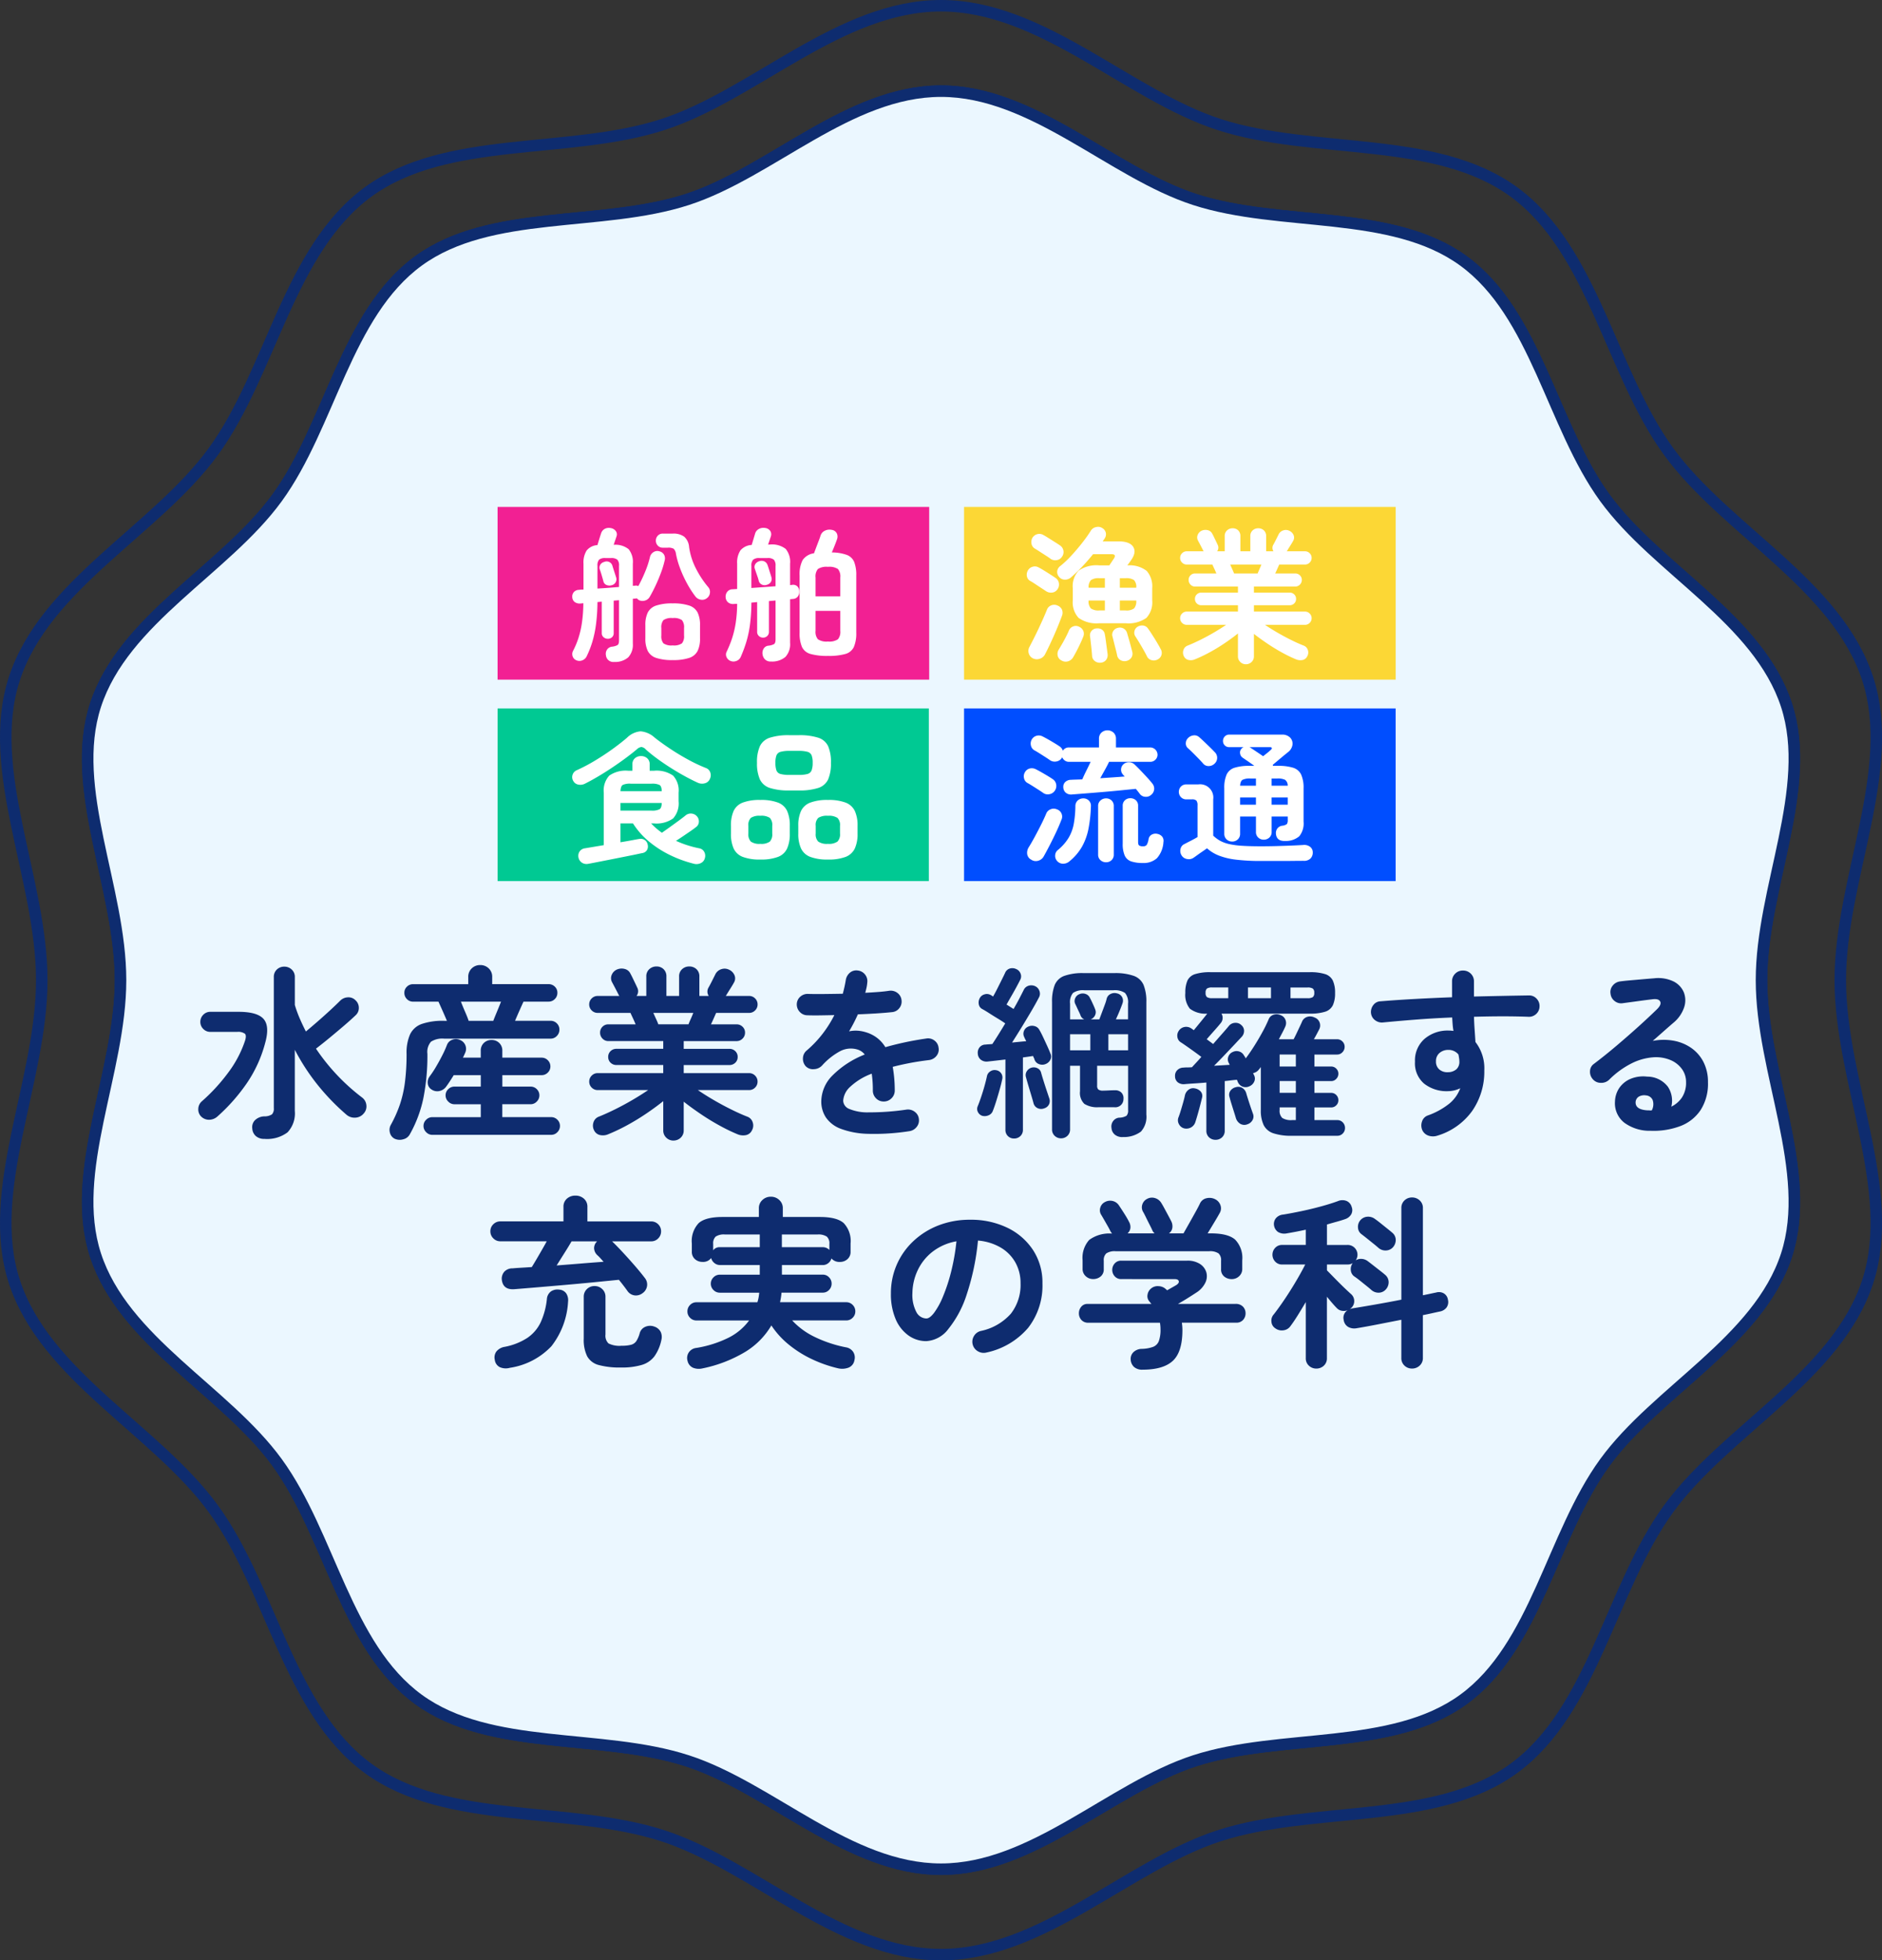
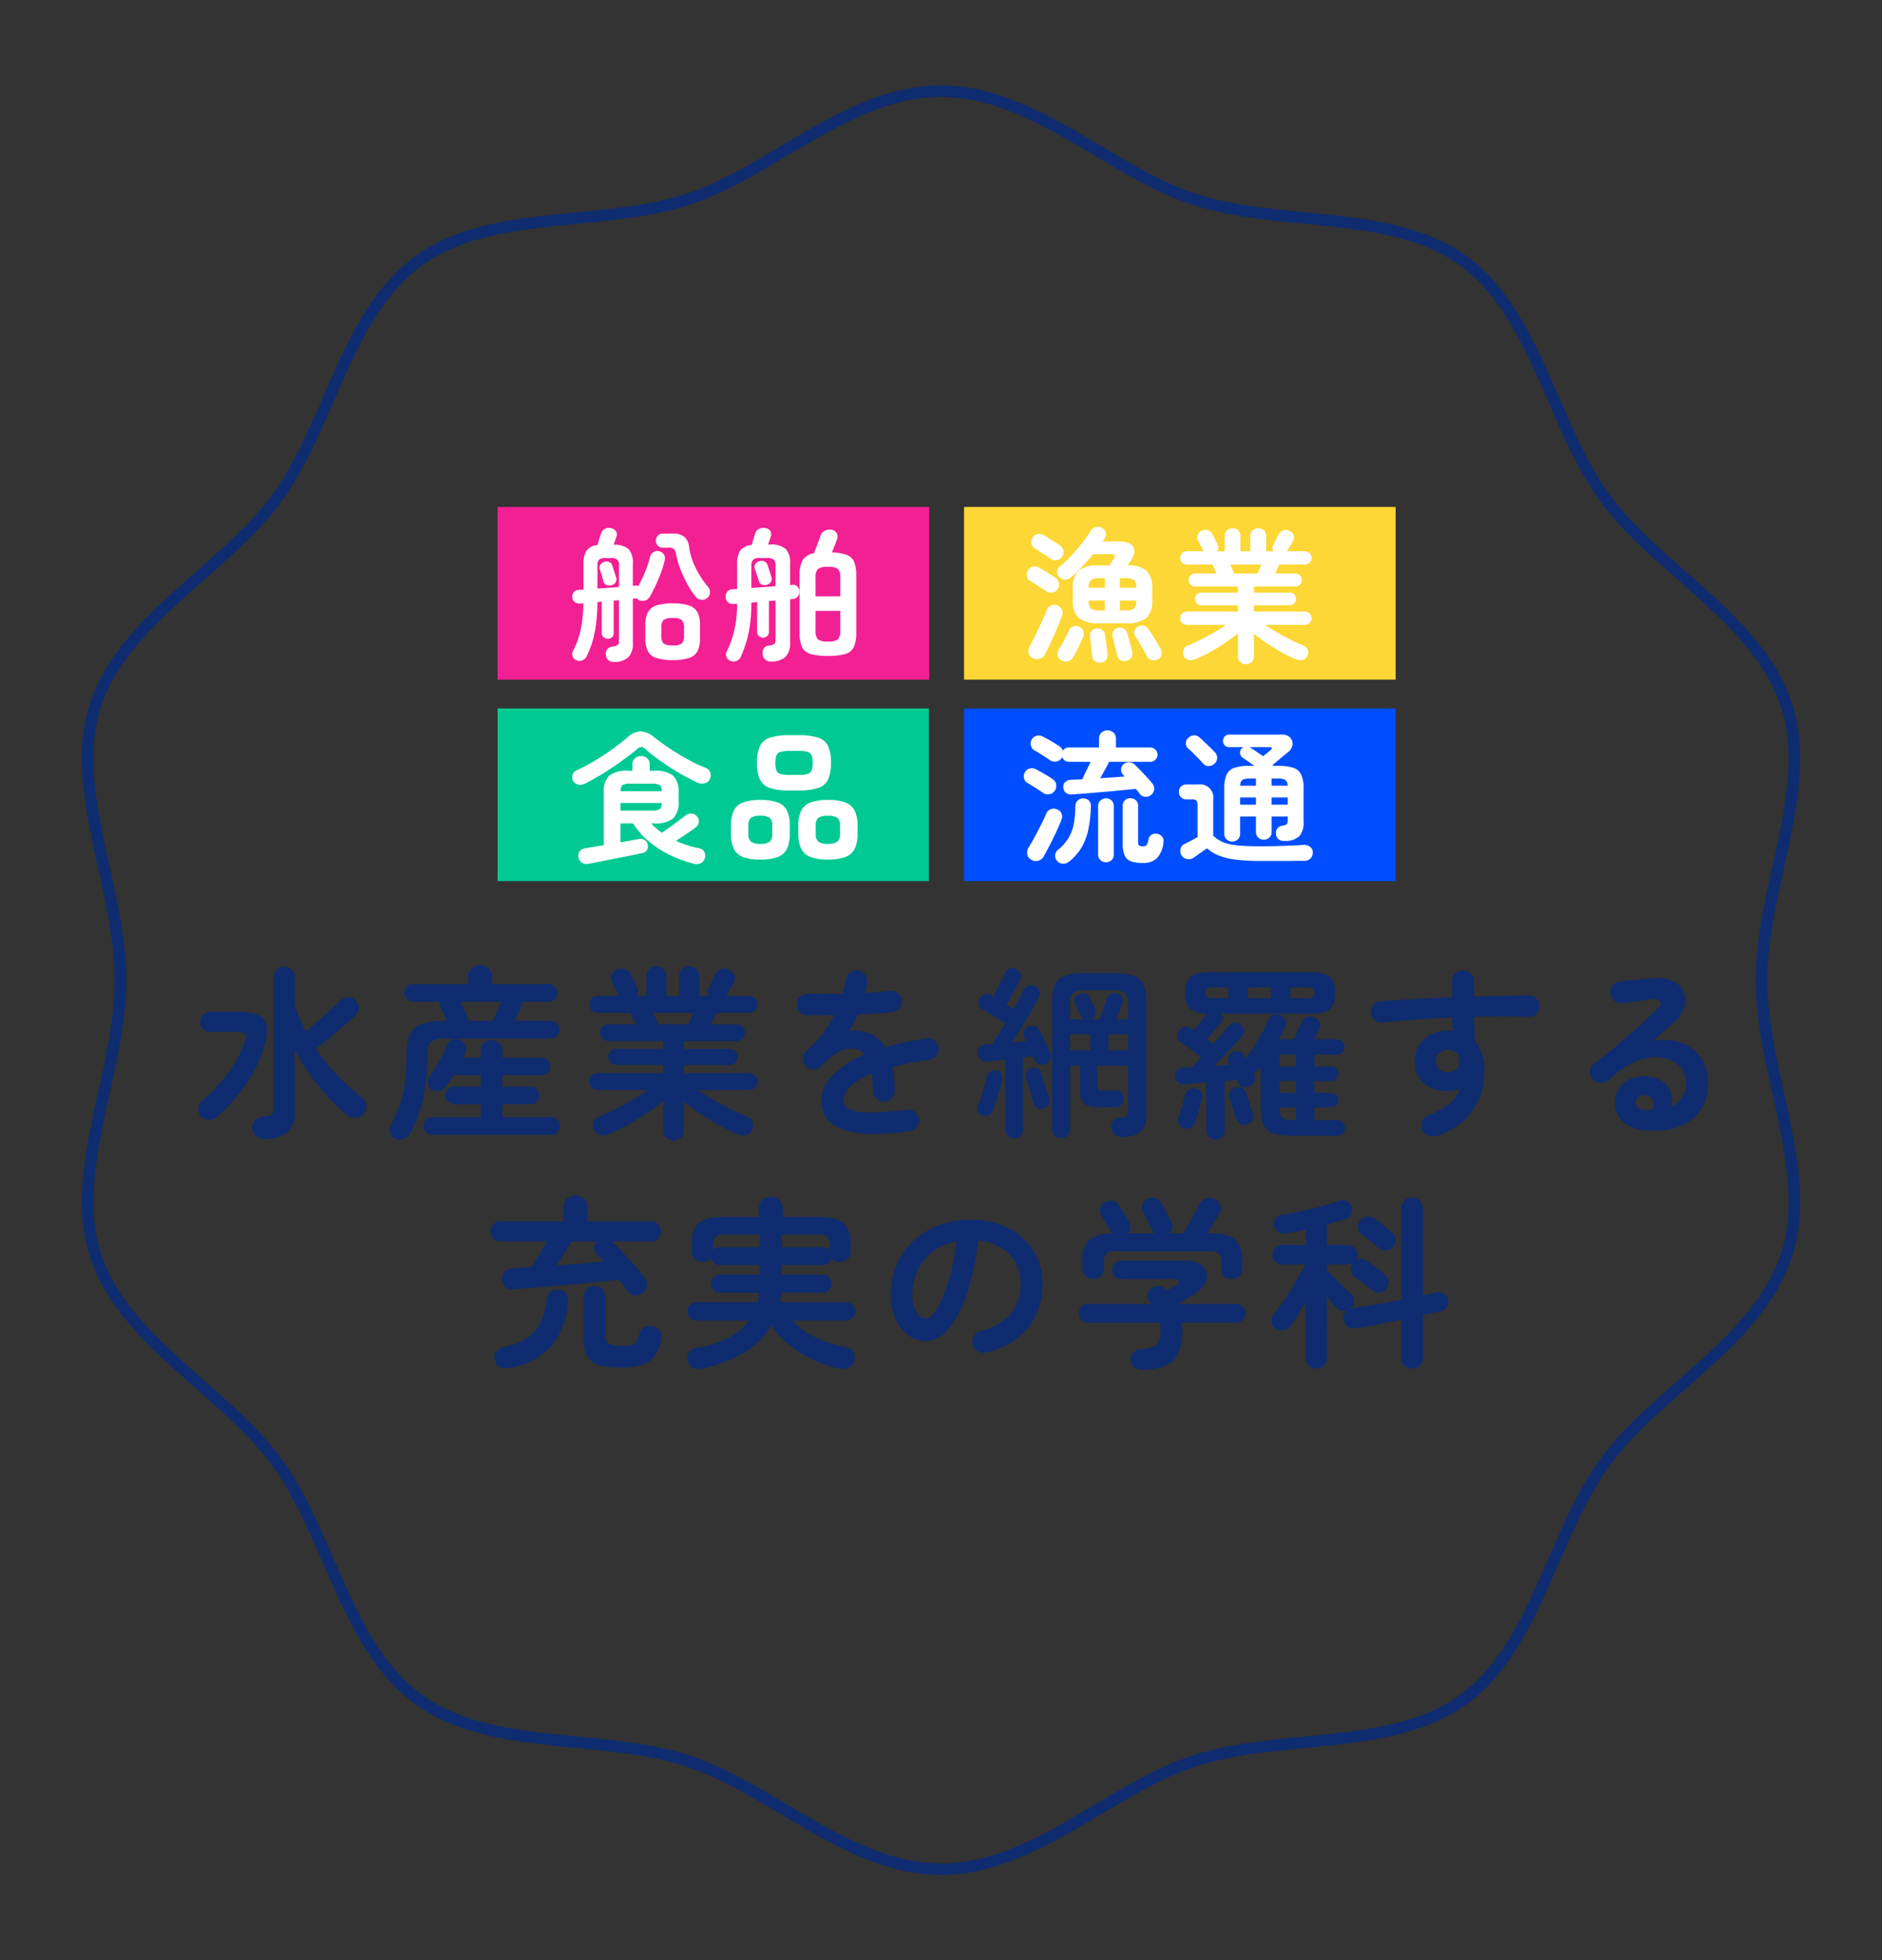
<svg xmlns="http://www.w3.org/2000/svg" width="327.034" height="340.573" viewBox="0 0 327.034 340.573">
  <rect x="0" y="0" width="327.034" height="340.573" fill="#333333" stroke="none" />
  <g id="グループ_5318" data-name="グループ 5318" transform="translate(16762.993 -8138.648)">
-     <path id="パス_1525" data-name="パス 1525" d="M338.573,162.532c0,17.56-15.493,32.456-20.638,48.3-5.329,16.424-1.746,37.544-11.692,51.211-10.049,13.8-31.307,16.871-45.112,26.921-13.667,9.946-23.1,29.275-39.519,34.6-15.849,5.145-34.765-4.777-52.325-4.777s-36.487,9.923-52.336,4.777c-16.412-5.329-25.852-24.658-39.519-34.6-13.805-10.049-35.064-13.116-45.113-26.921-9.946-13.679-6.363-34.788-11.692-51.211C15.481,194.988,0,180.092,0,162.532s15.481-32.468,20.626-48.305C25.955,97.8,22.372,76.683,32.318,63.016c10.049-13.8,31.307-16.883,45.113-26.92C91.1,26.138,100.538,6.809,116.961,1.48c15.838-5.145,34.765,4.778,52.326,4.778s36.476-9.923,52.325-4.778C238.034,6.821,247.463,26.149,261.13,36.1c13.8,10.049,35.063,13.116,45.112,26.92,9.947,13.667,6.363,34.788,11.692,51.211C323.08,130.064,338.573,144.972,338.573,162.532Z" transform="translate(-16436.949 8139.648) rotate(90)" fill="none" stroke="#0e2c6f" stroke-width="2" />
    <path id="パス_1525-2" data-name="パス 1525" d="M308.9,148.288c0,16.021-14.135,29.612-18.829,44.072-4.862,14.984-1.593,34.254-10.668,46.723-9.168,12.595-28.564,15.393-41.158,24.561-12.47,9.074-21.072,26.709-36.056,31.571-14.46,4.694-31.718-4.359-47.739-4.359s-33.289,9.053-47.75,4.359c-14.974-4.862-23.586-22.5-36.056-31.571-12.6-9.169-31.991-11.966-41.159-24.561-9.074-12.48-5.8-31.739-10.667-46.723C14.125,177.9,0,164.309,0,148.288s14.125-29.622,18.819-44.072c4.862-14.984,1.593-34.254,10.667-46.723C38.654,44.9,58.049,42.09,70.645,32.932,83.114,23.847,91.727,6.212,106.71,1.35c14.45-4.694,31.718,4.359,47.74,4.359s33.279-9.053,47.739-4.359c14.984,4.873,23.586,22.507,36.056,31.582C250.84,42.1,270.235,44.9,279.4,57.493c9.075,12.469,5.806,31.739,10.668,46.723C294.765,118.666,308.9,132.266,308.9,148.288Z" transform="translate(-16451.191 8154.484) rotate(90)" fill="none" stroke="#0e2c6f" stroke-width="2" />
-     <path id="パス_3210" data-name="パス 3210" d="M308.9,148.288c0,16.021-14.135,29.612-18.829,44.072-4.862,14.984-1.593,34.254-10.668,46.723-9.168,12.595-28.564,15.393-41.158,24.561-12.47,9.074-21.072,26.709-36.056,31.571-14.46,4.694-31.718-4.359-47.739-4.359s-33.289,9.053-47.75,4.359c-14.974-4.862-23.586-22.5-36.056-31.571-12.6-9.169-31.991-11.966-41.159-24.561-9.074-12.48-5.8-31.739-10.667-46.723C14.125,177.9,0,164.309,0,148.288s14.125-29.622,18.819-44.072c4.862-14.984,1.593-34.254,10.667-46.723C38.654,44.9,58.049,42.09,70.645,32.932,83.114,23.847,91.727,6.212,106.71,1.35c14.45-4.694,31.718,4.359,47.74,4.359s33.279-9.053,47.739-4.359c14.984,4.873,23.586,22.507,36.056,31.582C250.84,42.1,270.235,44.9,279.4,57.493c9.075,12.469,5.806,31.739,10.668,46.723C294.765,118.666,308.9,132.266,308.9,148.288Z" transform="translate(-16451.191 8154.484) rotate(90)" fill="#ebf7ff" stroke="#0e2c6f" stroke-width="2" />
    <path id="パス_3223" data-name="パス 3223" d="M-122.048,2.784a2.149,2.149,0,0,1-1.5-.5,1.887,1.887,0,0,1-.608-1.3,1.718,1.718,0,0,1,.448-1.424,2.414,2.414,0,0,1,1.632-.688,2.374,2.374,0,0,0,1.344-.352,1.44,1.44,0,0,0,.32-1.088V-25.312a1.735,1.735,0,0,1,.528-1.328,1.822,1.822,0,0,1,1.3-.5,1.838,1.838,0,0,1,1.28.5,1.709,1.709,0,0,1,.544,1.328v4.832a21.129,21.129,0,0,0,.848,2.336q.5,1.152,1.072,2.272.928-.768,2.048-1.744t2.16-1.936q1.04-.96,1.744-1.664a1.988,1.988,0,0,1,1.328-.592,1.7,1.7,0,0,1,1.36.528,1.738,1.738,0,0,1,.56,1.28,1.688,1.688,0,0,1-.56,1.312q-.8.768-2.016,1.808t-2.5,2.1q-1.28,1.056-2.368,1.888a35.551,35.551,0,0,0,8,8.48,1.873,1.873,0,0,1,.752,1.3,1.823,1.823,0,0,1-.464,1.488,1.987,1.987,0,0,1-1.456.72,2.125,2.125,0,0,1-1.552-.528,38.972,38.972,0,0,1-5.008-5.184,36.929,36.929,0,0,1-3.952-6.08V-2.08a4.8,4.8,0,0,1-1.264,3.728A5.9,5.9,0,0,1-122.048,2.784Zm-11.008-3.9a1.733,1.733,0,0,1-.48-1.312,1.794,1.794,0,0,1,.576-1.28,31.555,31.555,0,0,0,4.624-5.024,19.438,19.438,0,0,0,2.9-5.472q.32-.96,0-1.28a1.979,1.979,0,0,0-1.344-.32h-4.672a1.661,1.661,0,0,1-1.216-.512,1.661,1.661,0,0,1-.512-1.216,1.7,1.7,0,0,1,.512-1.248,1.661,1.661,0,0,1,1.216-.512h4.9q3.232,0,4.336,1.216t.336,4.064a22.623,22.623,0,0,1-3.264,7.184,31.945,31.945,0,0,1-5.056,5.712,2.185,2.185,0,0,1-1.408.576A1.92,1.92,0,0,1-133.056-1.12Zm33.632,3.872A1.6,1.6,0,0,1-100.24,1.7,1.792,1.792,0,0,1-100.1.384,22,22,0,0,0-98.5-3.2a20.134,20.134,0,0,0,.88-3.92A38.883,38.883,0,0,0-97.344-12a7.866,7.866,0,0,1,.608-3.376A3.557,3.557,0,0,1-94.7-17.184a11.206,11.206,0,0,1,3.888-.544h.48q-.352-.832-.8-1.84t-.672-1.488h-4.416A1.445,1.445,0,0,1-97.28-21.5a1.481,1.481,0,0,1-.448-1.088,1.429,1.429,0,0,1,.448-1.072,1.471,1.471,0,0,1,1.056-.432h9.6v-1.248a1.977,1.977,0,0,1,.608-1.5,2.063,2.063,0,0,1,1.472-.576,2.063,2.063,0,0,1,1.472.576,1.977,1.977,0,0,1,.608,1.5V-24.1h9.792a1.51,1.51,0,0,1,1.088.432,1.429,1.429,0,0,1,.448,1.072,1.481,1.481,0,0,1-.448,1.088,1.481,1.481,0,0,1-1.088.448h-4.352q-.224.48-.672,1.488t-.8,1.84h6.176a1.481,1.481,0,0,1,1.088.448,1.481,1.481,0,0,1,.448,1.088,1.535,1.535,0,0,1-.448,1.1,1.456,1.456,0,0,1-1.088.464h-18.5A3.651,3.651,0,0,0-93.1-14.1a2.7,2.7,0,0,0-.624,2.1,37.86,37.86,0,0,1-.7,7.712,21.828,21.828,0,0,1-2.368,6.3,1.742,1.742,0,0,1-1.152.848A2.1,2.1,0,0,1-99.424,2.752Zm6.56-.672a1.472,1.472,0,0,1-1.072-.464A1.472,1.472,0,0,1-94.4.544a1.456,1.456,0,0,1,.464-1.088,1.5,1.5,0,0,1,1.072-.448h8.416v-2.24h-4.576A1.472,1.472,0,0,1-90.1-3.7a1.472,1.472,0,0,1-.464-1.072A1.456,1.456,0,0,1-90.1-5.856,1.5,1.5,0,0,1-89.024-6.3h4.576V-8.288h-4.7q-.352.576-.688,1.088t-.624.9a1.931,1.931,0,0,1-1.168.768,1.721,1.721,0,0,1-1.36-.256,1.364,1.364,0,0,1-.672-1.072A1.7,1.7,0,0,1-93.312-8.1a17.015,17.015,0,0,0,1.088-1.648q.576-.976,1.088-1.984a17.853,17.853,0,0,0,.8-1.776,1.537,1.537,0,0,1,.928-.928,1.73,1.73,0,0,1,1.344.032,1.666,1.666,0,0,1,.928.9,1.663,1.663,0,0,1,0,1.28q-.1.224-.192.432t-.224.464h3.1v-1.184a1.8,1.8,0,0,1,.544-1.376A1.886,1.886,0,0,1-82.56-14.4a1.846,1.846,0,0,1,1.312.512,1.8,1.8,0,0,1,.544,1.376v1.184h6.816a1.481,1.481,0,0,1,1.088.448,1.481,1.481,0,0,1,.448,1.088A1.445,1.445,0,0,1-72.8-8.736a1.481,1.481,0,0,1-1.088.448H-80.7V-6.3h4.9a1.481,1.481,0,0,1,1.088.448,1.481,1.481,0,0,1,.448,1.088A1.5,1.5,0,0,1-74.72-3.7a1.456,1.456,0,0,1-1.088.464h-4.9v2.24h8.48a1.481,1.481,0,0,1,1.088.448A1.481,1.481,0,0,1-70.688.544a1.5,1.5,0,0,1-.448,1.072,1.456,1.456,0,0,1-1.088.464Zm6.3-19.808h4.288q.192-.512.592-1.472t.752-1.856H-87.9q.352.9.768,1.856T-86.56-17.728Zm35.584,20.8a1.743,1.743,0,0,1-1.232-.5,1.7,1.7,0,0,1-.528-1.3V-3.776q-1.312,1.056-2.944,2.16T-59.024.416A31.855,31.855,0,0,1-62.24,1.952a2.324,2.324,0,0,1-1.44.176,1.488,1.488,0,0,1-1.088-.848,1.763,1.763,0,0,1-.1-1.36,1.532,1.532,0,0,1,.96-1.008q1.28-.512,2.8-1.264t3.024-1.632q1.5-.88,2.72-1.712h-8.768a1.418,1.418,0,0,1-1.04-.432,1.418,1.418,0,0,1-.432-1.04,1.418,1.418,0,0,1,.432-1.04,1.418,1.418,0,0,1,1.04-.432h11.392v-1.408h-8.128a1.421,1.421,0,0,1-1.024-.4,1.339,1.339,0,0,1-.416-1.008,1.339,1.339,0,0,1,.416-1.008,1.421,1.421,0,0,1,1.024-.4h8.128v-1.344h-9.536A1.366,1.366,0,0,1-63.3-14.64a1.446,1.446,0,0,1-.416-1.04A1.392,1.392,0,0,1-63.3-16.7a1.392,1.392,0,0,1,1.024-.416h4.736q-.224-.544-.48-1.088t-.416-.9h-5.7a1.418,1.418,0,0,1-1.04-.432,1.418,1.418,0,0,1-.432-1.04,1.418,1.418,0,0,1,.432-1.04,1.418,1.418,0,0,1,1.04-.432h3.776a.745.745,0,0,1-.128-.192q-.224-.448-.576-1.12t-.576-1.088a1.461,1.461,0,0,1-.048-1.28,1.715,1.715,0,0,1,.944-.928,2.049,2.049,0,0,1,1.312-.08,1.49,1.49,0,0,1,.992.816q.128.224.352.688l.464.96q.24.5.368.784a1.344,1.344,0,0,1-.128,1.44h1.7v-3.36a1.635,1.635,0,0,1,.528-1.3,1.808,1.808,0,0,1,1.232-.464,1.734,1.734,0,0,1,1.232.464,1.688,1.688,0,0,1,.5,1.3v3.36h2.208v-3.36a1.635,1.635,0,0,1,.528-1.3,1.808,1.808,0,0,1,1.232-.464,1.792,1.792,0,0,1,1.248.464,1.66,1.66,0,0,1,.512,1.3v3.36h1.632a1.354,1.354,0,0,1-.032-1.472q.256-.448.64-1.216l.576-1.152a1.737,1.737,0,0,1,1.024-.816,1.71,1.71,0,0,1,1.28.08,1.829,1.829,0,0,1,.976.96,1.4,1.4,0,0,1-.08,1.28q-.224.416-.64,1.072t-.7,1.136a.251.251,0,0,0-.048.064.251.251,0,0,1-.048.064h4.064a1.418,1.418,0,0,1,1.04.432,1.418,1.418,0,0,1,.432,1.04,1.418,1.418,0,0,1-.432,1.04,1.418,1.418,0,0,1-1.04.432h-5.728q-.16.352-.4.9t-.5,1.088H-40a1.446,1.446,0,0,1,1.04.416,1.366,1.366,0,0,1,.432,1.024,1.418,1.418,0,0,1-.432,1.04,1.418,1.418,0,0,1-1.04.432h-9.184v1.344h7.936a1.421,1.421,0,0,1,1.024.4,1.339,1.339,0,0,1,.416,1.008,1.339,1.339,0,0,1-.416,1.008,1.421,1.421,0,0,1-1.024.4h-7.936V-8.64h11.36a1.418,1.418,0,0,1,1.04.432,1.418,1.418,0,0,1,.432,1.04,1.418,1.418,0,0,1-.432,1.04,1.418,1.418,0,0,1-1.04.432h-8.9q1.216.832,2.7,1.7t3.024,1.632q1.536.768,2.848,1.28a1.532,1.532,0,0,1,.96,1.008,1.678,1.678,0,0,1-.128,1.36,1.477,1.477,0,0,1-1.056.848,2.506,2.506,0,0,1-1.44-.144,31.026,31.026,0,0,1-3.1-1.5q-1.7-.928-3.328-2.032T-49.184-3.68V1.28a1.7,1.7,0,0,1-.528,1.3A1.782,1.782,0,0,1-50.976,3.072ZM-53.6-17.12h5.248q.128-.352.368-.88t.464-1.1h-6.944q.256.576.5,1.1T-53.6-17.12ZM-9.952,1.44a39.243,39.243,0,0,1-7.232.464,14.412,14.412,0,0,1-4.72-.88A5.422,5.422,0,0,1-24.48-.944a5.028,5.028,0,0,1-.8-2.8,6.479,6.479,0,0,1,1.936-4.48,16.3,16.3,0,0,1,5.616-3.648,2.511,2.511,0,0,0-1.248-.864,4,4,0,0,0-3.152.352,11.657,11.657,0,0,0-3.024,2.432,2.03,2.03,0,0,1-1.424.624A1.729,1.729,0,0,1-28-9.856a1.93,1.93,0,0,1-.464-1.408,1.787,1.787,0,0,1,.656-1.312,19.218,19.218,0,0,0,2.768-2.912,20.136,20.136,0,0,0,2.032-3.232q-1.376.032-2.576.048t-2.064-.016a1.8,1.8,0,0,1-1.344-.56,1.88,1.88,0,0,1-.544-1.36,1.778,1.778,0,0,1,.608-1.312,1.881,1.881,0,0,1,1.376-.48q1.12.032,2.7.016t3.312-.048q.16-.608.288-1.184t.224-1.152a2.085,2.085,0,0,1,.7-1.3,1.706,1.706,0,0,1,1.376-.4,1.845,1.845,0,0,1,1.28.7,1.832,1.832,0,0,1,.384,1.408,6.511,6.511,0,0,1-.128.864q-.1.448-.224.9,1.216-.064,2.272-.144t1.888-.208a1.918,1.918,0,0,1,1.424.368,1.771,1.771,0,0,1,.72,1.264,1.8,1.8,0,0,1-.4,1.408,1.761,1.761,0,0,1-1.264.672q-1.184.128-2.72.224t-3.2.16A27.271,27.271,0,0,1-20.448-15.9a5.4,5.4,0,0,1,1.472-.112,6.109,6.109,0,0,1,1.344.24,6.092,6.092,0,0,1,1.872.88,5.821,5.821,0,0,1,1.616,1.744q1.568-.448,3.344-.832t3.76-.672a1.806,1.806,0,0,1,1.408.336A1.753,1.753,0,0,1-4.9-13.056a1.734,1.734,0,0,1-.352,1.408,1.965,1.965,0,0,1-1.28.736q-1.856.224-3.424.528t-2.912.656q.16.864.256,1.888t.1,2.208a1.852,1.852,0,0,1-.56,1.36,1.852,1.852,0,0,1-1.36.56,1.8,1.8,0,0,1-1.344-.56,1.88,1.88,0,0,1-.544-1.36,19.79,19.79,0,0,0-.192-2.912A11.115,11.115,0,0,0-20.3-6.224,3.564,3.564,0,0,0-21.472-3.84a1.606,1.606,0,0,0,1.024,1.408,8.291,8.291,0,0,0,3.424.608,44.476,44.476,0,0,0,6.56-.48,1.916,1.916,0,0,1,1.408.368A1.753,1.753,0,0,1-8.32-.672,1.782,1.782,0,0,1-8.7.7,1.945,1.945,0,0,1-9.952,1.44ZM16.384,2.688a1.565,1.565,0,0,1-1.1-.432,1.479,1.479,0,0,1-.464-1.136V-20.96a7.888,7.888,0,0,1,.464-2.992,2.869,2.869,0,0,1,1.664-1.584,9.4,9.4,0,0,1,3.376-.48h5.312a9.542,9.542,0,0,1,3.392.48,2.928,2.928,0,0,1,1.7,1.584,7.651,7.651,0,0,1,.48,2.992V-1.44a3.846,3.846,0,0,1-.944,2.96,4.968,4.968,0,0,1-3.12.944,2.006,2.006,0,0,1-1.392-.4A1.623,1.623,0,0,1,25.152.9a1.558,1.558,0,0,1,.3-1.232A1.449,1.449,0,0,1,26.464-.9a2.6,2.6,0,0,0,1.3-.336,1.356,1.356,0,0,0,.272-1.008V-9.92H22.656v3.456a.889.889,0,0,0,.208.672,1.381,1.381,0,0,0,.88.192q.352,0,.944-.032t1.136-.032a1.453,1.453,0,0,1,1.024.384,1.363,1.363,0,0,1,.384,1.12A1.419,1.419,0,0,1,25.6-2.72H22.944A4.209,4.209,0,0,1,20.432-3.3,2.655,2.655,0,0,1,19.68-5.5V-9.92H17.952V1.12a1.479,1.479,0,0,1-.464,1.136A1.565,1.565,0,0,1,16.384,2.688Zm-8.16.032A1.485,1.485,0,0,1,7.152,2.3a1.482,1.482,0,0,1-.432-1.12V-11.008q-.832.1-1.632.192t-1.44.16a1.632,1.632,0,0,1-1.184-.3A1.414,1.414,0,0,1,1.92-12a1.511,1.511,0,0,1,.288-1.1,1.323,1.323,0,0,1,1.056-.5q.256-.032.56-.048t.624-.048q.992-1.5,2.24-3.584-.544-.384-1.312-.848t-1.488-.928q-.72-.464-1.2-.72a1.119,1.119,0,0,1-.592-.8,1.585,1.585,0,0,1,.144-1.056,1.317,1.317,0,0,1,.832-.688,1.336,1.336,0,0,1,1.088.112.6.6,0,0,1,.192.112,1.155,1.155,0,0,0,.224.144q.352-.608.752-1.408L6.1-24.9q.368-.736.56-1.152a1.293,1.293,0,0,1,.8-.752,1.523,1.523,0,0,1,1.12.08,1.357,1.357,0,0,1,.768.784,1.258,1.258,0,0,1-.064,1.1q-.256.512-.672,1.28t-.88,1.568q-.464.8-.816,1.44l.656.416.56.352q.544-.928.992-1.792t.768-1.5a1.357,1.357,0,0,1,.816-.736,1.593,1.593,0,0,1,1.168.064,1.414,1.414,0,0,1,.752.832,1.33,1.33,0,0,1-.08,1.12Q12-20.736,11.2-19.376T9.536-16.608Q8.672-15.2,7.872-13.952l1.28-.128q.64-.064,1.184-.1l-.192-.384q-.1-.192-.16-.352a1.225,1.225,0,0,1-.048-1.04,1.315,1.315,0,0,1,.72-.752,1.567,1.567,0,0,1,1.12-.1,1.283,1.283,0,0,1,.832.64q.288.48.656,1.264t.72,1.552q.352.768.544,1.28a1.221,1.221,0,0,1,.016,1.072,1.538,1.538,0,0,1-.848.784,1.5,1.5,0,0,1-1.12.016,1.3,1.3,0,0,1-.8-.784,1.044,1.044,0,0,0-.112-.3,1.987,1.987,0,0,1-.144-.336q-.384.064-.832.128t-.928.128V1.184A1.454,1.454,0,0,1,9.312,2.3,1.541,1.541,0,0,1,8.224,2.72Zm9.728-20.7h2.464a1.169,1.169,0,0,1-.64-.672,5.751,5.751,0,0,0-.256-.592q-.192-.4-.384-.816t-.288-.608a1.154,1.154,0,0,1,0-.992,1.259,1.259,0,0,1,.736-.7,1.436,1.436,0,0,1,1.072-.032,1.257,1.257,0,0,1,.752.7q.1.16.288.56t.368.8q.176.4.24.592a1.226,1.226,0,0,1,0,1.024,1.371,1.371,0,0,1-.768.736h1.5q.192-.512.464-1.232t.512-1.376a7.424,7.424,0,0,0,.3-.976,1.256,1.256,0,0,1,.688-.832,1.519,1.519,0,0,1,1.1-.1,1.3,1.3,0,0,1,.9.656,1.332,1.332,0,0,1,.064,1.072q-.128.384-.464,1.216t-.688,1.568h2.112V-20.7a2.482,2.482,0,0,0-.528-1.872,3.2,3.2,0,0,0-2.032-.464H20.448a3.059,3.059,0,0,0-1.984.464,2.534,2.534,0,0,0-.512,1.872ZM2.72-1.216a1.271,1.271,0,0,1-.768-.64,1.156,1.156,0,0,1-.064-.992q.288-.7.608-1.648t.592-1.92q.272-.976.432-1.744a1.278,1.278,0,0,1,.592-.8,1.33,1.33,0,0,1,.976-.192,1.283,1.283,0,0,1,.88.528,1.253,1.253,0,0,1,.208.976q-.16.8-.448,1.824t-.592,2q-.3.976-.592,1.712a1.307,1.307,0,0,1-.72.784A1.706,1.706,0,0,1,2.72-1.216ZM13.472-2.528a1.444,1.444,0,0,1-1.136-.016,1.308,1.308,0,0,1-.72-.816q-.16-.608-.416-1.456t-.512-1.712Q10.432-7.392,10.272-8a1.214,1.214,0,0,1,.192-1.008A1.4,1.4,0,0,1,11.3-9.6a1.417,1.417,0,0,1,1.024.128,1.167,1.167,0,0,1,.608.8q.16.576.416,1.392t.528,1.632l.464,1.392A1.335,1.335,0,0,1,14.288-3.2,1.335,1.335,0,0,1,13.472-2.528Zm4.48-10.08h3.52v-2.784h-3.52Zm6.656,0h3.424v-2.784H24.608ZM43.232,2.944A1.605,1.605,0,0,1,42.1,2.512a1.519,1.519,0,0,1-.464-1.168V-7.008q-1.088.1-2.1.16t-1.712.128a1.679,1.679,0,0,1-1.152-.32,1.344,1.344,0,0,1-.48-1.056,1.364,1.364,0,0,1,.368-1.04,1.531,1.531,0,0,1,1.1-.464,6.169,6.169,0,0,1,.672-.032q.384,0,.8-.032.352-.384.768-.832t.864-.96q-.544-.416-1.232-.912t-1.328-.944q-.64-.448-.992-.672a1.271,1.271,0,0,1-.608-.912,1.448,1.448,0,0,1,.224-1.072,1.5,1.5,0,0,1,1.008-.688,1.569,1.569,0,0,1,1.168.24q.1.064.208.144t.24.176q.608-.736,1.312-1.6t1.024-1.28a4.451,4.451,0,0,1-3.024-.864,3.819,3.819,0,0,1-.784-2.72,5.179,5.179,0,0,1,.368-2.16,2.17,2.17,0,0,1,1.328-1.12,8.464,8.464,0,0,1,2.688-.336H59.584a8.439,8.439,0,0,1,2.7.336,2.23,2.23,0,0,1,1.328,1.12A4.989,4.989,0,0,1,64-22.56a4.9,4.9,0,0,1-.384,2.128,2.23,2.23,0,0,1-1.328,1.12,8.439,8.439,0,0,1-2.7.336H44.256a1.334,1.334,0,0,1,.208.784,1.393,1.393,0,0,1-.272.784q-.32.416-1.088,1.28t-1.408,1.6l1.12.832q.832-.96,1.584-1.808t1.168-1.36a1.453,1.453,0,0,1,1.072-.512,1.4,1.4,0,0,1,1.1.416,1.292,1.292,0,0,1,.448.976,1.509,1.509,0,0,1-.384,1.008L46.5-13.584q-.8.848-1.712,1.808T42.976-9.92l2.72-.16-.192-.384a1.3,1.3,0,0,1-.032-1.088,1.36,1.36,0,0,1,.768-.768,1.472,1.472,0,0,1,1.1-.08,1.412,1.412,0,0,1,.848.72,2.042,2.042,0,0,1,.288.48q.7-.928,1.472-2.144t1.44-2.448a22.94,22.94,0,0,0,1.056-2.16,1.339,1.339,0,0,1,.864-.832,1.713,1.713,0,0,1,1.216.064,1.4,1.4,0,0,1,.848.8,1.476,1.476,0,0,1-.016,1.184q-.224.512-.512,1.056t-.608,1.152H56.8q.224-.416.512-1.024l.56-1.184q.272-.576.368-.8a1.44,1.44,0,0,1,.88-.864,1.715,1.715,0,0,1,1.328.1,1.445,1.445,0,0,1,.864.848,1.478,1.478,0,0,1-.064,1.2q-.16.32-.416.8t-.512.928h4.032a1.264,1.264,0,0,1,.928.384,1.264,1.264,0,0,1,.384.928,1.318,1.318,0,0,1-.384.944,1.239,1.239,0,0,1-.928.4H60.416v2.08h2.912a1.2,1.2,0,0,1,.88.368,1.2,1.2,0,0,1,.368.88,1.254,1.254,0,0,1-.368.9,1.177,1.177,0,0,1-.88.384H60.416v2.048h2.912a1.2,1.2,0,0,1,.88.368,1.239,1.239,0,0,1,.368.912,1.2,1.2,0,0,1-.368.88,1.2,1.2,0,0,1-.88.368H60.416V-.48h3.968a1.276,1.276,0,0,1,.96.4A1.357,1.357,0,0,1,65.728.9a1.318,1.318,0,0,1-.384.944,1.276,1.276,0,0,1-.96.4h-7.84a9.842,9.842,0,0,1-3.264-.432A2.9,2.9,0,0,1,51.6.4a5.88,5.88,0,0,1-.5-2.64V-9.7q-.1.128-.176.24a1.649,1.649,0,0,1-.176.208,1.6,1.6,0,0,1-.992.608l.16.352a1.256,1.256,0,0,1,.032,1.136,1.583,1.583,0,0,1-.864.816A1.485,1.485,0,0,1,47.92-6.3a1.464,1.464,0,0,1-.816-.8,1.242,1.242,0,0,1-.064-.16,1.757,1.757,0,0,0-.1-.224q-.448.032-.992.1t-1.12.128V1.344a1.519,1.519,0,0,1-.464,1.168A1.605,1.605,0,0,1,43.232,2.944ZM37.792.96A1.407,1.407,0,0,1,36.88.24,1.377,1.377,0,0,1,36.768-.9q.192-.48.416-1.216t.432-1.472q.208-.736.3-1.216a1.681,1.681,0,0,1,.64-.96,1.306,1.306,0,0,1,1.088-.224,1.759,1.759,0,0,1,1.008.544,1.164,1.164,0,0,1,.24,1.056q-.128.544-.336,1.344t-.432,1.584Q39.9-.672,39.712-.1a1.614,1.614,0,0,1-.752.9A1.679,1.679,0,0,1,37.792.96Zm10.944-.7A1.4,1.4,0,0,1,47.52.16a1.784,1.784,0,0,1-.736-.928q-.128-.448-.336-1.1t-.432-1.376q-.224-.72-.352-1.232a1.2,1.2,0,0,1,.176-1.136,1.62,1.62,0,0,1,.944-.592,1.384,1.384,0,0,1,1.12.144,1.614,1.614,0,0,1,.672.944q.128.448.336,1.1T49.344-2.7q.224.656.384,1.1a1.284,1.284,0,0,1-.08,1.136A1.549,1.549,0,0,1,48.736.256Zm.128-21.92h4V-23.52h-4Zm7.392,0H59.2a1.615,1.615,0,0,0,.944-.192.908.908,0,0,0,.24-.736.908.908,0,0,0-.24-.736,1.615,1.615,0,0,0-.944-.192H56.256Zm-13.6,0H45.44V-23.52H42.656a1.532,1.532,0,0,0-.928.192.947.947,0,0,0-.224.736.947.947,0,0,0,.224.736A1.532,1.532,0,0,0,42.656-21.664ZM54.368-9.792h2.816v-2.08H54.368Zm0,4.576h2.816V-7.264H54.368ZM56.544-.48h.64V-2.688H54.368v.448a1.7,1.7,0,0,0,.464,1.392A2.88,2.88,0,0,0,56.544-.48ZM81.728,2.24a2.441,2.441,0,0,1-1.488-.016,1.8,1.8,0,0,1-1.072-.944,2.036,2.036,0,0,1-.064-1.5A1.632,1.632,0,0,1,80.1-1.28a12.854,12.854,0,0,0,3.776-2.08A6.305,6.305,0,0,0,85.76-6.016a5.008,5.008,0,0,1-2.144.512,6.351,6.351,0,0,1-4.128-1.3,4.631,4.631,0,0,1-1.6-3.824,4.971,4.971,0,0,1,1.664-3.968,6.177,6.177,0,0,1,4.192-1.44q.224,0,.416.016t.416.048q-.1-.544-.144-1.12t-.08-1.216q-3.2.128-6.288.368t-5.744.5a1.93,1.93,0,0,1-1.376-.4,1.765,1.765,0,0,1-.7-1.232,1.943,1.943,0,0,1,.416-1.408,1.608,1.608,0,0,1,1.248-.64q2.72-.224,5.92-.4t6.5-.3v-2.752a1.826,1.826,0,0,1,.544-1.344,1.826,1.826,0,0,1,1.344-.544,1.865,1.865,0,0,1,1.376.544,1.826,1.826,0,0,1,.544,1.344v2.624q2.656-.064,5.088-.112t4.48-.08a1.725,1.725,0,0,1,1.328.576,1.808,1.808,0,0,1,.5,1.344,1.8,1.8,0,0,1-.592,1.312,1.828,1.828,0,0,1-1.36.48q-4.1-.16-9.44,0,.032,1.12.112,2.24t.144,2.144a7.457,7.457,0,0,1,1.536,4.96,11.951,11.951,0,0,1-2.1,7.008A11.529,11.529,0,0,1,81.728,2.24ZM83.616-8.8a2.254,2.254,0,0,0,1.456-.5,1.714,1.714,0,0,0,.528-1.36,3.92,3.92,0,0,0-.048-.576q-.048-.32-.112-.64a2.188,2.188,0,0,0-1.76-.8,2.274,2.274,0,0,0-1.52.528,1.805,1.805,0,0,0-.624,1.456,1.753,1.753,0,0,0,.592,1.424A2.114,2.114,0,0,0,83.616-8.8ZM118.848,1.376a7.428,7.428,0,0,1-4.592-1.408,4.294,4.294,0,0,1-1.616-3.68,4.438,4.438,0,0,1,.784-2.4,4.472,4.472,0,0,1,1.968-1.552,5.748,5.748,0,0,1,2.848-.368,4.512,4.512,0,0,1,3.584,1.744,4.345,4.345,0,0,1,.608,3.472,4.707,4.707,0,0,0,1.84-1.584,4.655,4.655,0,0,0,.72-2.7,3.79,3.79,0,0,0-.72-2.256,4.694,4.694,0,0,0-2.016-1.568,6.534,6.534,0,0,0-2.992-.464,10.023,10.023,0,0,0-3.648,1.008,15.042,15.042,0,0,0-4,2.9,1.959,1.959,0,0,1-1.44.528,1.809,1.809,0,0,1-1.408-.656,1.907,1.907,0,0,1-.464-1.392,1.575,1.575,0,0,1,.656-1.232q1.984-1.5,3.968-3.184t3.792-3.312q1.808-1.632,3.184-2.976.864-.832.592-1.376t-1.392-.384q-1.088.128-2.48.32t-2.608.352a1.774,1.774,0,0,1-1.408-.352,1.806,1.806,0,0,1-.736-1.28,1.728,1.728,0,0,1,.352-1.392,1.942,1.942,0,0,1,1.28-.752q.7-.1,1.776-.192t2.208-.192q1.136-.1,1.936-.16a6.128,6.128,0,0,1,3.392.544,3.727,3.727,0,0,1,1.792,1.9,3.825,3.825,0,0,1,.048,2.608,5.93,5.93,0,0,1-1.84,2.656q-.64.544-1.616,1.408t-2,1.76a9.718,9.718,0,0,1,3.552-.048,7.807,7.807,0,0,1,3.088,1.232A6.667,6.667,0,0,1,128-10.608a7.556,7.556,0,0,1,.8,3.568,8.453,8.453,0,0,1-1.28,4.816A7.374,7.374,0,0,1,124,.56,13.211,13.211,0,0,1,118.848,1.376Zm-.576-3.552h.192a2.243,2.243,0,0,1,.24.016,1.238,1.238,0,0,0,.336-.016,2.286,2.286,0,0,0,.16-1.76,1.354,1.354,0,0,0-1.152-.832,1.913,1.913,0,0,0-1.264.208,1.2,1.2,0,0,0-.56.976Q116.192-2.3,118.272-2.176ZM-56.352,29.6a1.87,1.87,0,0,1-1.408.368,1.792,1.792,0,0,1-1.216-.784q-.32-.448-.688-.928t-.784-.992q-1.92.192-4.368.432t-5.024.464q-2.576.224-4.864.416t-3.888.32q-2.016.16-2.208-1.7a1.84,1.84,0,0,1,.448-1.344,1.91,1.91,0,0,1,1.44-.576q.7-.064,1.552-.112t1.776-.112q.416-.672.9-1.5t.944-1.632q.464-.8.752-1.344h-8.064a1.661,1.661,0,0,1-1.216-.512,1.661,1.661,0,0,1-.512-1.216,1.646,1.646,0,0,1,.512-1.232,1.688,1.688,0,0,1,1.216-.5H-70.08v-2.5a1.827,1.827,0,0,1,.608-1.456A2.168,2.168,0,0,1-68,12.64a2.168,2.168,0,0,1,1.472.528,1.827,1.827,0,0,1,.608,1.456v2.5h11.072a1.673,1.673,0,0,1,1.232.5,1.673,1.673,0,0,1,.5,1.232,1.688,1.688,0,0,1-.5,1.216,1.646,1.646,0,0,1-1.232.512h-6.784q.768.736,1.824,1.872t2.1,2.336q1.04,1.2,1.744,2.128a1.792,1.792,0,0,1,.4,1.472A1.847,1.847,0,0,1-56.352,29.6Zm-3.712,12.9a13.878,13.878,0,0,1-3.9-.432,3.225,3.225,0,0,1-2-1.52,6.516,6.516,0,0,1-.592-3.072V30.24a1.812,1.812,0,0,1,.544-1.36,1.855,1.855,0,0,1,1.344-.528,1.87,1.87,0,0,1,1.328.528,1.786,1.786,0,0,1,.56,1.36v6.528a1.859,1.859,0,0,0,.528,1.552,4.265,4.265,0,0,0,2.288.4,6.015,6.015,0,0,0,1.664-.176,1.6,1.6,0,0,0,.9-.656,5.02,5.02,0,0,0,.576-1.376,1.682,1.682,0,0,1,.944-1.072,2.075,2.075,0,0,1,1.584-.048,1.9,1.9,0,0,1,1.12.944,2.132,2.132,0,0,1,.1,1.424,7.487,7.487,0,0,1-1.2,2.8,4.277,4.277,0,0,1-2.176,1.488A12.006,12.006,0,0,1-60.064,42.5Zm-19.36.064a2.57,2.57,0,0,1-1.728-.128,1.635,1.635,0,0,1-.864-1.28,1.753,1.753,0,0,1,.272-1.424,2.31,2.31,0,0,1,1.424-.816,10.967,10.967,0,0,0,3.952-1.552,6.781,6.781,0,0,0,2.32-2.7,12.946,12.946,0,0,0,1.088-4.064,1.8,1.8,0,0,1,.72-1.328,2.044,2.044,0,0,1,1.424-.3,1.609,1.609,0,0,1,1.216.656,2.168,2.168,0,0,1,.32,1.424,13.771,13.771,0,0,1-2.9,7.76A12.519,12.519,0,0,1-79.424,42.56Zm8.16-17.792q2.112-.16,4.256-.336t3.9-.3l-.56-.624a6.155,6.155,0,0,0-.528-.528,1.73,1.73,0,0,1-.56-1.2,1.608,1.608,0,0,1,.528-1.2h-4.448q-.416.736-1.184,1.952T-71.264,24.768ZM-45.92,42.656a2.732,2.732,0,0,1-1.616-.1,1.669,1.669,0,0,1-.976-1.184,1.758,1.758,0,0,1,.208-1.488,1.805,1.805,0,0,1,1.328-.784,19.769,19.769,0,0,0,5.52-1.744,9.992,9.992,0,0,0,3.632-3.024h-9.152a1.508,1.508,0,0,1-1.1-.464,1.508,1.508,0,0,1-.464-1.1,1.545,1.545,0,0,1,.464-1.136,1.508,1.508,0,0,1,1.1-.464h10.592a6.079,6.079,0,0,0,.208-.816,8.045,8.045,0,0,0,.112-.848h-6.848a1.508,1.508,0,0,1-1.1-.464,1.508,1.508,0,0,1-.464-1.1,1.508,1.508,0,0,1,.464-1.1,1.508,1.508,0,0,1,1.1-.464h6.944V24.7H-42.88a1.5,1.5,0,0,1-.976-.352,1.592,1.592,0,0,1-.56-.864,1.722,1.722,0,0,1-1.5.672,1.915,1.915,0,0,1-1.312-.48,1.66,1.66,0,0,1-.544-1.312V20.96a4.53,4.53,0,0,1,1.2-3.552q1.2-1.056,4.112-1.056h6.336V14.816a1.865,1.865,0,0,1,.608-1.408,2.063,2.063,0,0,1,1.472-.576,2.063,2.063,0,0,1,1.472.576,1.865,1.865,0,0,1,.608,1.408v1.536H-25.5q2.912,0,4.112,1.056a4.53,4.53,0,0,1,1.2,3.552v1.408a1.66,1.66,0,0,1-.544,1.312,1.915,1.915,0,0,1-1.312.48,1.817,1.817,0,0,1-1.472-.608,1.544,1.544,0,0,1-.544.816,1.484,1.484,0,0,1-.96.336h-7.1v1.664h7.1a1.456,1.456,0,0,1,1.088.464,1.535,1.535,0,0,1,.448,1.1,1.535,1.535,0,0,1-.448,1.1,1.456,1.456,0,0,1-1.088.464h-7.168q-.032.416-.1.832t-.16.832h11.52a1.508,1.508,0,0,1,1.1.464,1.545,1.545,0,0,1,.464,1.136,1.508,1.508,0,0,1-.464,1.1,1.508,1.508,0,0,1-1.1.464h-9.408a12.944,12.944,0,0,0,3.872,2.848,22.262,22.262,0,0,0,5.472,1.824,1.843,1.843,0,0,1,1.248.784,1.792,1.792,0,0,1,.224,1.456,1.653,1.653,0,0,1-1.056,1.3,3.165,3.165,0,0,1-1.76.112,22.744,22.744,0,0,1-4.544-1.584,19.477,19.477,0,0,1-4.032-2.528,14.726,14.726,0,0,1-3.04-3.344A13.252,13.252,0,0,1-38.5,39.792,23.5,23.5,0,0,1-45.92,42.656ZM-23.872,22.08V21.024a1.554,1.554,0,0,0-.448-1.264,2.659,2.659,0,0,0-1.632-.368h-6.176V21.6h7.1A1.571,1.571,0,0,1-23.872,22.08Zm-20.192.064A1.351,1.351,0,0,1-42.88,21.6h6.912V19.392h-6.048a2.582,2.582,0,0,0-1.616.368,1.586,1.586,0,0,0-.432,1.264ZM3.424,39.9a1.955,1.955,0,0,1-1.5-.224,1.9,1.9,0,0,1-.672-2.64,1.865,1.865,0,0,1,1.184-.88,9.6,9.6,0,0,0,5.232-3.008,8.134,8.134,0,0,0,1.68-5.28,7.272,7.272,0,0,0-.9-3.616A6.971,6.971,0,0,0,5.9,21.664a9.317,9.317,0,0,0-3.952-1.216,42.3,42.3,0,0,1-1.936,9.3,18.522,18.522,0,0,1-3.2,6.048A5.177,5.177,0,0,1-7.04,37.92a5.271,5.271,0,0,1-3.1-.992,6.652,6.652,0,0,1-2.224-2.848,11,11,0,0,1-.816-4.448,12.35,12.35,0,0,1,1.008-4.976,12.358,12.358,0,0,1,2.864-4.08,13.456,13.456,0,0,1,4.368-2.752,14.9,14.9,0,0,1,5.52-.992,14.5,14.5,0,0,1,6.48,1.392A11.055,11.055,0,0,1,11.52,22.1a10.266,10.266,0,0,1,1.632,5.776,11.948,11.948,0,0,1-2.48,7.728A13.094,13.094,0,0,1,3.424,39.9Zm-10.432-5.92q.576,0,1.328-.976A13.041,13.041,0,0,0-4.16,30.24,30.319,30.319,0,0,0-2.752,26a37.248,37.248,0,0,0,.96-5.424,9.421,9.421,0,0,0-4.192,1.84,8.881,8.881,0,0,0-2.56,3.232,9.614,9.614,0,0,0-.9,3.92,6.377,6.377,0,0,0,.688,3.3A2.017,2.017,0,0,0-7.008,33.984Zm37.568,8.9a2.123,2.123,0,0,1-1.5-.48,1.89,1.89,0,0,1-.576-1.28,1.626,1.626,0,0,1,.512-1.312,2.133,2.133,0,0,1,1.44-.544,6.15,6.15,0,0,0,1.952-.352,1.743,1.743,0,0,0,.992-1.008,5.781,5.781,0,0,0,.288-2.064,6.088,6.088,0,0,0-.1-1.12H21.12a1.532,1.532,0,0,1-1.2-.48,1.663,1.663,0,0,1-.432-1.152,1.7,1.7,0,0,1,.416-1.152,1.336,1.336,0,0,1,1.056-.48H32.1q-.1-.1-.176-.192t-.176-.224a1.373,1.373,0,0,1-.336-1.184,1.717,1.717,0,0,1,.624-1.088,1.76,1.76,0,0,1,1.28-.4A1.962,1.962,0,0,1,34.5,28.8q.064.064.16.144t.16.144l.9-.512.672-.384q.544-.352.448-.7t-.736-.352H26.848a1.455,1.455,0,0,1-1.136-.48,1.668,1.668,0,0,1,0-2.24,1.455,1.455,0,0,1,1.136-.48H38.272a3.951,3.951,0,0,1,2.256.576,2.63,2.63,0,0,1,1.1,1.44,2.565,2.565,0,0,1-.176,1.824A4.221,4.221,0,0,1,39.872,29.5q-.832.544-1.6,1.024t-1.568.928h9.984a1.708,1.708,0,0,1,1.312.48,1.629,1.629,0,0,1,.448,1.152,1.663,1.663,0,0,1-.432,1.152,1.532,1.532,0,0,1-1.2.48h-9.44a9.063,9.063,0,0,1,.1,1.28q0,3.776-1.648,5.328T30.56,42.88ZM21.952,27.136a1.838,1.838,0,0,1-1.28-.5,1.672,1.672,0,0,1-.544-1.3V23.872a4.651,4.651,0,0,1,1.152-3.536,5.9,5.9,0,0,1,3.968-1.1q-.1-.128-.176-.24a1.787,1.787,0,0,1-.144-.24q-.128-.288-.448-.848l-.64-1.12q-.32-.56-.48-.816a1.472,1.472,0,0,1-.16-1.232,1.556,1.556,0,0,1,.8-.976,1.851,1.851,0,0,1,1.344-.192,1.767,1.767,0,0,1,1.12.8q.352.512.9,1.376t.832,1.44a1.793,1.793,0,0,1,.24,1.056,1.46,1.46,0,0,1-.5.96h4.7a2.916,2.916,0,0,1-.24-.272,1.118,1.118,0,0,1-.176-.336q-.128-.288-.464-.944T31.1,16.336q-.32-.656-.48-.912a1.551,1.551,0,0,1-.112-1.248,1.614,1.614,0,0,1,.816-.96,1.741,1.741,0,0,1,1.344-.16,1.9,1.9,0,0,1,1.12.832q.224.352.56.976l.672,1.248q.336.624.528,1.008a1.95,1.95,0,0,1,.176,1.12,1.415,1.415,0,0,1-.592.96h2.528q.384-.672.944-1.664t1.1-1.968q.544-.976.8-1.52a1.624,1.624,0,0,1,1.184-.96,2.181,2.181,0,0,1,1.44.16,1.819,1.819,0,0,1,.944,1.024,1.62,1.62,0,0,1-.144,1.44q-.352.64-.944,1.616L41.856,19.2h.576q2.976,0,4.208,1.088a4.567,4.567,0,0,1,1.232,3.584v1.472a1.672,1.672,0,0,1-.544,1.3,1.838,1.838,0,0,1-1.28.5,2,2,0,0,1-1.312-.448,1.564,1.564,0,0,1-.544-1.28V23.936a1.554,1.554,0,0,0-.448-1.264,2.659,2.659,0,0,0-1.632-.368H25.888a2.659,2.659,0,0,0-1.632.368,1.554,1.554,0,0,0-.448,1.264v1.472a1.564,1.564,0,0,1-.544,1.28A2,2,0,0,1,21.952,27.136ZM60.736,42.688a1.838,1.838,0,0,1-1.28-.5,1.709,1.709,0,0,1-.544-1.328V31.136q-.7,1.184-1.376,2.272T56.256,35.3a1.722,1.722,0,0,1-1.2.736A1.894,1.894,0,0,1,53.6,35.68a1.466,1.466,0,0,1-.656-1.12,1.593,1.593,0,0,1,.4-1.28q.576-.736,1.328-1.808t1.52-2.288q.768-1.216,1.456-2.416t1.168-2.16H54.784a1.582,1.582,0,0,1-1.184-.5,1.74,1.74,0,0,1,0-2.4,1.582,1.582,0,0,1,1.184-.5h4.128V18.56q-.864.192-1.7.352t-1.6.288a2.146,2.146,0,0,1-1.52-.24,1.711,1.711,0,0,1-.688-1.072,1.6,1.6,0,0,1,.272-1.264,1.819,1.819,0,0,1,1.3-.688q1.376-.224,3.136-.592t3.456-.832q1.7-.464,2.912-.912A1.981,1.981,0,0,1,66,13.568a1.548,1.548,0,0,1,.88,1.024A1.51,1.51,0,0,1,66.8,15.9a1.908,1.908,0,0,1-1.072.832q-.64.224-1.456.448t-1.68.48v3.552H66.08a1.7,1.7,0,1,1,0,3.392H62.592v1.024q.352.352.912.928t1.184,1.2q.624.624,1.184,1.152t.88.816a1.593,1.593,0,0,1,.576,1.152,1.62,1.62,0,0,1-.416,1.184,3.656,3.656,0,0,1-.352.32,1.979,1.979,0,0,1,.512-.16q1.6-.256,3.888-.656t4.56-.848v-15.9a1.76,1.76,0,0,1,.544-1.344,1.846,1.846,0,0,1,1.312-.512,1.9,1.9,0,0,1,1.328.512,1.735,1.735,0,0,1,.56,1.344V29.952q.64-.128,1.232-.256t1.072-.224a1.694,1.694,0,0,1,1.344.16,1.508,1.508,0,0,1,.7,1.088,1.646,1.646,0,0,1-.24,1.36,1.863,1.863,0,0,1-1.136.688q-.608.128-1.376.3t-1.6.336v7.424a1.735,1.735,0,0,1-.56,1.344,1.9,1.9,0,0,1-1.328.512,1.846,1.846,0,0,1-1.312-.512,1.76,1.76,0,0,1-.544-1.344V34.208q-2.112.416-4.16.816t-3.616.656a2.2,2.2,0,0,1-1.456-.224A1.646,1.646,0,0,1,65.5,34.24a1.541,1.541,0,0,1,.7-1.7,1.761,1.761,0,0,1-.976.112,1.533,1.533,0,0,1-.88-.432q-.672-.672-1.76-2.016V40.864a1.709,1.709,0,0,1-.544,1.328A1.879,1.879,0,0,1,60.736,42.688ZM71.52,21.7q-.32-.288-.88-.736l-1.12-.9q-.56-.448-.944-.736a1.486,1.486,0,0,1-.592-1.136,1.737,1.737,0,0,1,.4-1.264,1.758,1.758,0,0,1,1.232-.624,1.959,1.959,0,0,1,1.328.4q.416.288.992.752t1.136.912q.56.448.848.7a1.624,1.624,0,0,1,.624,1.248,1.9,1.9,0,0,1-.528,1.344,1.726,1.726,0,0,1-1.184.512A1.86,1.86,0,0,1,71.52,21.7ZM70.3,29.024q-.32-.288-.88-.736l-1.12-.9q-.56-.448-.944-.7a1.455,1.455,0,0,1-.624-1.136,1.737,1.737,0,0,1,.4-1.264,1.718,1.718,0,0,1,1.232-.656,1.959,1.959,0,0,1,1.328.4q.384.288.976.752t1.152.9q.56.432.848.688a1.676,1.676,0,0,1,.64,1.248A1.843,1.843,0,0,1,72.8,28.96a1.669,1.669,0,0,1-1.184.544A1.86,1.86,0,0,1,70.3,29.024Z" transform="translate(-16595 8333.721)" fill="#0e2c6f" />
    <path id="パス_3224" data-name="パス 3224" d="M0,0H75V30H0Z" transform="translate(-16676.529 8226.721)" fill="#f22093" />
    <path id="パス_3225" data-name="パス 3225" d="M0,0H75V30H0Z" transform="translate(-16595.471 8226.721)" fill="#fcd735" />
    <path id="パス_3211" data-name="パス 3211" d="M0,0H75V30H0Z" transform="translate(-16595.471 8261.721)" fill="#004eff" />
    <path id="パス_3212" data-name="パス 3212" d="M0,0H74.937V30H0Z" transform="translate(-16676.529 8261.721)" fill="#00c993" />
    <path id="パス_3226" data-name="パス 3226" d="M-57.275,2A1.282,1.282,0,0,1-58.7.85a1.285,1.285,0,0,1,.2-1,1.171,1.171,0,0,1,.825-.5A2.66,2.66,0,0,0-56.7-.925q.275-.175.275-.825V-8.725l-.925.075v5.625a.928.928,0,0,1-.3.738,1.063,1.063,0,0,1-.725.262,1.125,1.125,0,0,1-.725-.262.894.894,0,0,1-.325-.738v-5.45l-.75.075a31.3,31.3,0,0,1-.263,3.962,19.426,19.426,0,0,1-.638,2.988,16.982,16.982,0,0,1-.975,2.475,1.358,1.358,0,0,1-.737.688,1.3,1.3,0,0,1-1.013.012,1.127,1.127,0,0,1-.675-.675,1.183,1.183,0,0,1,.05-.95,14.723,14.723,0,0,0,.938-2.225,16.367,16.367,0,0,0,.612-2.65,25.111,25.111,0,0,0,.25-3.425l-.525.05a1.5,1.5,0,0,1-.963-.25,1.121,1.121,0,0,1-.437-.875,1.146,1.146,0,0,1,.3-.888,1.211,1.211,0,0,1,.85-.362q.2-.025.4-.038t.4-.012v-4.5a3.908,3.908,0,0,1,.55-2.288,2.6,2.6,0,0,1,1.875-.937q.125-.425.325-1.075t.3-.925a1.316,1.316,0,0,1,.65-.825,1.56,1.56,0,0,1,1.075-.125,1.32,1.32,0,0,1,.85.525.959.959,0,0,1,.125.875q-.05.175-.213.638t-.287.862a3.676,3.676,0,0,1,2.6.763,3.522,3.522,0,0,1,.725,2.512v3.85l.375-.025a.9.9,0,0,1,.575.075,23.926,23.926,0,0,0,1.2-2.525,15.739,15.739,0,0,0,.825-2.525,1.367,1.367,0,0,1,.625-.862,1.212,1.212,0,0,1,1-.138,1.264,1.264,0,0,1,.825.588,1.36,1.36,0,0,1,.1,1.037,16.479,16.479,0,0,1-.65,2.137q-.425,1.138-.937,2.225T-51.1-9.3a1.36,1.36,0,0,1-.825.637,1.389,1.389,0,0,1-1.05-.087,1.744,1.744,0,0,1-.35-.3.348.348,0,0,0-.15.025l-.55.05V-1.2a3.208,3.208,0,0,1-.8,2.4A3.483,3.483,0,0,1-57.275,2ZM-47.1,1.675A8.709,8.709,0,0,1-49.963,1.3,2.516,2.516,0,0,1-51.425.1a4.829,4.829,0,0,1-.425-2.2V-4.375A4.895,4.895,0,0,1-51.425-6.6a2.516,2.516,0,0,1,1.462-1.2A8.709,8.709,0,0,1-47.1-8.175a8.709,8.709,0,0,1,2.862.375,2.516,2.516,0,0,1,1.462,1.2,4.895,4.895,0,0,1,.425,2.225V-2.1A4.829,4.829,0,0,1-42.775.1a2.516,2.516,0,0,1-1.462,1.2A8.709,8.709,0,0,1-47.1,1.675Zm6-10.8a1.309,1.309,0,0,1-1.075.313,1.47,1.47,0,0,1-.975-.562A17.393,17.393,0,0,1-44.588-11.6a20.443,20.443,0,0,1-1.2-2.6,15.027,15.027,0,0,1-.738-2.55,1.574,1.574,0,0,0-.4-.913,1.881,1.881,0,0,0-1.025-.187h-.85a1.156,1.156,0,0,1-.888-.362,1.223,1.223,0,0,1-.338-.863,1.223,1.223,0,0,1,.338-.862A1.156,1.156,0,0,1-48.8-20.3h1.7a3.163,3.163,0,0,1,2,.538,2.652,2.652,0,0,1,.85,1.787,11.705,11.705,0,0,0,1.213,3.788A16.669,16.669,0,0,0-40.925-11a1.235,1.235,0,0,1,.3.963A1.282,1.282,0,0,1-41.1-9.125ZM-60.175-10.75q.925-.05,1.888-.125t1.862-.15V-14.7a1.453,1.453,0,0,0-.3-1.075,1.7,1.7,0,0,0-1.125-.275h-.925a1.646,1.646,0,0,0-1.112.275,1.5,1.5,0,0,0-.287,1.075ZM-47.1-.875a2.426,2.426,0,0,0,1.612-.362A1.935,1.935,0,0,0-45.125-2.6V-3.9a1.935,1.935,0,0,0-.362-1.362A2.426,2.426,0,0,0-47.1-5.625a2.426,2.426,0,0,0-1.613.363A1.935,1.935,0,0,0-49.075-3.9v1.3a1.935,1.935,0,0,0,.362,1.363A2.426,2.426,0,0,0-47.1-.875Zm-10.625-10.45a1.341,1.341,0,0,1-.888-.05.923.923,0,0,1-.538-.675q-.1-.375-.287-1.012t-.312-.963a.941.941,0,0,1,.075-.875A1.087,1.087,0,0,1-59-15.375a1.047,1.047,0,0,1,1.45.75q.1.325.3.937t.3.938A1.06,1.06,0,0,1-57.725-11.325ZM-20.125.95A10.568,10.568,0,0,1-23.15.613,2.3,2.3,0,0,1-24.638-.613,6.043,6.043,0,0,1-25.05-3.1V-13a5.407,5.407,0,0,1,.525-2.687,2.8,2.8,0,0,1,1.975-1.187q.15-.4.387-1.025t.462-1.213q.225-.587.275-.787a1.446,1.446,0,0,1,.763-.9,1.821,1.821,0,0,1,1.187-.15,1.162,1.162,0,0,1,.888.6,1.305,1.305,0,0,1,.037,1.05q-.125.375-.387,1.038t-.512,1.237a7.779,7.779,0,0,1,2.6.425,2.248,2.248,0,0,1,1.288,1.225A6.229,6.229,0,0,1-15.2-13v9.9a6.043,6.043,0,0,1-.413,2.487A2.294,2.294,0,0,1-17.087.613,10.546,10.546,0,0,1-20.125.95ZM-30,1.925a1.389,1.389,0,0,1-.987-.3,1.453,1.453,0,0,1-.488-.9A1.432,1.432,0,0,1-31.3-.3a1.088,1.088,0,0,1,.825-.525,2.588,2.588,0,0,0,.987-.275q.262-.175.262-.825v-6.75l-1.15.1V-3.25a.967.967,0,0,1-.3.75,1.035,1.035,0,0,1-.725.275,1.048,1.048,0,0,1-.712-.275.948.948,0,0,1-.312-.75V-8.4l-1,.1a30.438,30.438,0,0,1-.263,3.962,19.185,19.185,0,0,1-.638,2.925,23.912,23.912,0,0,1-.95,2.538,1.294,1.294,0,0,1-.75.7,1.363,1.363,0,0,1-1.025,0,1.274,1.274,0,0,1-.687-.662,1.06,1.06,0,0,1,.013-.938,20.066,20.066,0,0,0,.938-2.312A16.948,16.948,0,0,0-36.162-4.7,23.14,23.14,0,0,0-35.9-8.1l-.55.025a1.378,1.378,0,0,1-1.013-.262A1.245,1.245,0,0,1-37.9-9.25a1.35,1.35,0,0,1,.3-.962,1.156,1.156,0,0,1,.875-.413l.825-.05v-4.4a3.827,3.827,0,0,1,.575-2.313,2.753,2.753,0,0,1,1.95-.937q.15-.475.325-1.063l.25-.837a1.345,1.345,0,0,1,.65-.862,1.664,1.664,0,0,1,1.125-.187,1.235,1.235,0,0,1,.875.512,1.07,1.07,0,0,1,.1.963q-.075.25-.213.65t-.262.75h.3a3.884,3.884,0,0,1,2.763.762,3.541,3.541,0,0,1,.762,2.563v3.725l.4-.05a1.047,1.047,0,0,1,.837.25,1.182,1.182,0,0,1,.363.875,1.321,1.321,0,0,1-.263.913,1.122,1.122,0,0,1-.812.413l-.525.05v7.575a3.252,3.252,0,0,1-.812,2.45A3.571,3.571,0,0,1-30,1.925Zm9.875-3.475a2.686,2.686,0,0,0,1.737-.388A1.991,1.991,0,0,0-17.975-3.4V-6.875h-4.3V-3.4a1.991,1.991,0,0,0,.412,1.463A2.686,2.686,0,0,0-20.125-1.55Zm-2.15-7.85h4.3v-3.275a1.986,1.986,0,0,0-.413-1.475,2.755,2.755,0,0,0-1.737-.375,2.755,2.755,0,0,0-1.738.375,1.986,1.986,0,0,0-.412,1.475Zm-11.15-1.45q1.025-.075,2.112-.15t2.087-.15v-3.525a1.547,1.547,0,0,0-.288-1.088,1.641,1.641,0,0,0-1.137-.288H-32a1.646,1.646,0,0,0-1.125.288,1.5,1.5,0,0,0-.3,1.088Zm2.675-.55a1.129,1.129,0,0,1-.875-.05.987.987,0,0,1-.525-.65,5.306,5.306,0,0,0-.187-.65l-.275-.8q-.138-.4-.213-.625a.92.92,0,0,1,.075-.813,1.217,1.217,0,0,1,.7-.512,1.176,1.176,0,0,1,.862.025,1.075,1.075,0,0,1,.563.625q.075.2.213.637t.275.863q.138.425.188.625a1.028,1.028,0,0,1-.087.825A1.188,1.188,0,0,1-30.75-11.4Zm57.8,6.675a5.4,5.4,0,0,1-3.612-.925A3.966,3.966,0,0,1,22.425-8.7v-2.1a3.96,3.96,0,0,1,1.013-3.062,5.45,5.45,0,0,1,3.612-.913h1.725l.4-.6.35-.525q.575-.825-.4-.825H25.95q-.925,1.15-1.913,2.188T22.125-12.7a1.547,1.547,0,0,1-1.062.4,1.267,1.267,0,0,1-1.013-.475,1.28,1.28,0,0,1-.337-1A1.365,1.365,0,0,1,20.3-14.7a17.433,17.433,0,0,0,1.85-1.75q.975-1.05,1.888-2.212a25.054,25.054,0,0,0,1.538-2.163,1.362,1.362,0,0,1,.938-.612,1.309,1.309,0,0,1,1.012.163,1.3,1.3,0,0,1,.637.825,1.253,1.253,0,0,1-.187.975q-.075.125-.163.25t-.187.275H30.35q2,0,2.587.975T32.5-15.6q-.175.25-.312.438t-.288.387a4.84,4.84,0,0,1,3.375.963,4.094,4.094,0,0,1,.95,3.012v2.1a3.966,3.966,0,0,1-1.012,3.05,5.4,5.4,0,0,1-3.613.925ZM15.5,1.375a1.361,1.361,0,0,1-.725-.863A1.434,1.434,0,0,1,14.9-.625q.275-.525.688-1.338t.863-1.763q.45-.95.837-1.825t.637-1.5a1.28,1.28,0,0,1,.738-.775,1.365,1.365,0,0,1,1.112.025,1.388,1.388,0,0,1,.775.725,1.425,1.425,0,0,1,0,1.05q-.25.675-.612,1.575t-.775,1.838q-.412.938-.825,1.8T17.6.675a1.5,1.5,0,0,1-.9.762A1.536,1.536,0,0,1,15.5,1.375Zm4.975.375A1.2,1.2,0,0,1,19.8.912,1.416,1.416,0,0,1,20-.175q.275-.45.612-1.038t.65-1.2q.313-.612.487-1.037a1.247,1.247,0,0,1,.725-.713,1.194,1.194,0,0,1,1.025.037,1.391,1.391,0,0,1,.75.725,1.3,1.3,0,0,1,0,1q-.3.775-.8,1.788t-.925,1.738a1.549,1.549,0,0,1-.875.75A1.408,1.408,0,0,1,20.475,1.75ZM37.2,1.55a1.37,1.37,0,0,1-1.025.15,1.225,1.225,0,0,1-.825-.6q-.225-.475-.6-1.138t-.775-1.325q-.4-.663-.7-1.112a1.164,1.164,0,0,1-.125-.913,1.154,1.154,0,0,1,.55-.737,1.467,1.467,0,0,1,.975-.2A1.216,1.216,0,0,1,35.5-3.8q.275.375.7,1.037t.837,1.35q.413.688.638,1.138A1.306,1.306,0,0,1,37.85.738,1.27,1.27,0,0,1,37.2,1.55ZM18.55-15.925q-.25-.2-.8-.55t-1.087-.7q-.538-.35-.838-.525a1.219,1.219,0,0,1-.575-.837,1.518,1.518,0,0,1,.15-1.012,1.385,1.385,0,0,1,.85-.65,1.367,1.367,0,0,1,1.075.15q.325.175.9.537l1.15.725q.575.363.825.538a1.384,1.384,0,0,1,.6.925,1.345,1.345,0,0,1-.275,1.075,1.287,1.287,0,0,1-.913.563A1.441,1.441,0,0,1,18.55-15.925ZM17.775-10.3q-.3-.2-.837-.55t-1.062-.7q-.525-.35-.85-.525a1.139,1.139,0,0,1-.575-.812,1.436,1.436,0,0,1,.175-1.012,1.385,1.385,0,0,1,.85-.65,1.3,1.3,0,0,1,1.05.15q.35.175.938.538t1.15.725q.563.363.813.537a1.339,1.339,0,0,1,.588.925A1.438,1.438,0,0,1,19.75-10.6a1.311,1.311,0,0,1-.913.55A1.526,1.526,0,0,1,17.775-10.3Zm9.55,12.425a1.423,1.423,0,0,1-1.037-.25,1.215,1.215,0,0,1-.513-.95q-.025-.4-.087-1.038T25.55-1.4q-.075-.65-.125-1.05a1.145,1.145,0,0,1,.275-.962,1.188,1.188,0,0,1,.85-.412,1.443,1.443,0,0,1,.95.212,1.207,1.207,0,0,1,.5.862q.075.375.162,1.025l.175,1.3q.087.65.137,1.05a1.422,1.422,0,0,1-.262,1.025A1.284,1.284,0,0,1,27.325,2.125Zm4.425-.3a1.406,1.406,0,0,1-1.025-.137,1.208,1.208,0,0,1-.6-.863q-.075-.4-.237-1.012t-.312-1.225q-.15-.613-.25-.988a1.151,1.151,0,0,1,.15-1,1.248,1.248,0,0,1,.8-.525,1.33,1.33,0,0,1,.988.125,1.352,1.352,0,0,1,.612.825q.1.35.275.95t.338,1.213Q32.65-.2,32.75.2a1.258,1.258,0,0,1-.137,1.037A1.411,1.411,0,0,1,31.75,1.825ZM30.6-6.95h1a2.235,2.235,0,0,0,1.475-.35,1.885,1.885,0,0,0,.375-1.375H30.6Zm-3.55,0H28V-8.675H25.175A1.843,1.843,0,0,0,25.563-7.3,2.292,2.292,0,0,0,27.05-6.95ZM30.6-10.9h2.85a1.708,1.708,0,0,0-.387-1.325A2.373,2.373,0,0,0,31.6-12.55h-1Zm-5.425,0H28v-1.65h-.95a2.373,2.373,0,0,0-1.462.325A1.769,1.769,0,0,0,25.175-10.9ZM52.5,2.4a1.362,1.362,0,0,1-.963-.388A1.325,1.325,0,0,1,51.125,1V-2.95q-1.025.825-2.3,1.687T46.213.325a24.887,24.887,0,0,1-2.513,1.2,1.815,1.815,0,0,1-1.125.138A1.163,1.163,0,0,1,41.725,1,1.378,1.378,0,0,1,41.65-.062,1.2,1.2,0,0,1,42.4-.85q1-.4,2.188-.987T46.95-3.112Q48.125-3.8,49.075-4.45h-6.85a1.108,1.108,0,0,1-.812-.337,1.108,1.108,0,0,1-.337-.813,1.108,1.108,0,0,1,.337-.812,1.108,1.108,0,0,1,.813-.338h8.9v-1.1h-6.35a1.11,1.11,0,0,1-.8-.312,1.046,1.046,0,0,1-.325-.787,1.046,1.046,0,0,1,.325-.788,1.11,1.11,0,0,1,.8-.312h6.35V-11.1h-7.45a1.067,1.067,0,0,1-.8-.337,1.129,1.129,0,0,1-.325-.812,1.087,1.087,0,0,1,.325-.8,1.087,1.087,0,0,1,.8-.325h3.7Q47.2-13.8,47-14.225t-.325-.7h-4.45a1.108,1.108,0,0,1-.812-.337,1.108,1.108,0,0,1-.337-.813,1.108,1.108,0,0,1,.337-.812,1.108,1.108,0,0,1,.813-.338h2.95a.582.582,0,0,1-.1-.15q-.175-.35-.45-.875t-.45-.85a1.141,1.141,0,0,1-.037-1,1.34,1.34,0,0,1,.737-.725,1.6,1.6,0,0,1,1.025-.062,1.164,1.164,0,0,1,.775.638q.1.175.275.538l.362.75q.188.387.287.612a1.05,1.05,0,0,1-.1,1.125h1.325V-19.85a1.277,1.277,0,0,1,.412-1.013,1.413,1.413,0,0,1,.963-.362,1.355,1.355,0,0,1,.962.362,1.319,1.319,0,0,1,.388,1.013v2.625h1.725V-19.85a1.277,1.277,0,0,1,.412-1.013,1.413,1.413,0,0,1,.963-.362,1.4,1.4,0,0,1,.975.362,1.3,1.3,0,0,1,.4,1.013v2.625H57.3a1.058,1.058,0,0,1-.025-1.15q.2-.35.5-.95l.45-.9a1.357,1.357,0,0,1,.8-.638,1.336,1.336,0,0,1,1,.063,1.429,1.429,0,0,1,.762.75,1.092,1.092,0,0,1-.062,1q-.175.325-.5.838t-.55.887a.2.2,0,0,0-.038.05.2.2,0,0,1-.037.05h3.175a1.108,1.108,0,0,1,.813.338,1.108,1.108,0,0,1,.338.812,1.108,1.108,0,0,1-.338.813,1.108,1.108,0,0,1-.812.337H58.3q-.125.275-.312.7t-.388.85h3.475a1.129,1.129,0,0,1,.813.325,1.067,1.067,0,0,1,.337.8,1.108,1.108,0,0,1-.337.813,1.108,1.108,0,0,1-.812.337H53.9v1.05h6.2a1.11,1.11,0,0,1,.8.312,1.046,1.046,0,0,1,.325.788,1.046,1.046,0,0,1-.325.787,1.11,1.11,0,0,1-.8.313H53.9v1.1h8.875a1.108,1.108,0,0,1,.813.338,1.108,1.108,0,0,1,.338.813,1.108,1.108,0,0,1-.338.813,1.108,1.108,0,0,1-.812.337h-6.95q.95.65,2.112,1.325T60.3-1.85q1.2.6,2.225,1a1.2,1.2,0,0,1,.75.788A1.311,1.311,0,0,1,63.175,1a1.154,1.154,0,0,1-.825.663,1.958,1.958,0,0,1-1.125-.113A24.238,24.238,0,0,1,58.8.375Q57.475-.35,56.2-1.213T53.9-2.875V1a1.325,1.325,0,0,1-.413,1.013A1.392,1.392,0,0,1,52.5,2.4ZM50.45-13.375h4.1q.1-.275.288-.687t.362-.863H49.775q.2.45.387.863T50.45-13.375ZM-61.8,37.075a1.461,1.461,0,0,1-1.088-.213,1.394,1.394,0,0,1-.587-.912,1.361,1.361,0,0,1,.2-1.025,1.3,1.3,0,0,1,.925-.55l3.275-.55V24.7a3.819,3.819,0,0,1,.95-2.95,4.968,4.968,0,0,1,3.3-.85h.725V19.8a1.338,1.338,0,0,1,.438-1.075A1.577,1.577,0,0,1-52.6,18.35a1.577,1.577,0,0,1,1.063.375A1.338,1.338,0,0,1-51.1,19.8v1.1h.75a5.016,5.016,0,0,1,3.325.85,3.819,3.819,0,0,1,.95,2.95v1.5a3.9,3.9,0,0,1-.95,2.987,4.963,4.963,0,0,1-3.325.862h-.5a12.177,12.177,0,0,0,.887.85q.463.4.988.775.575-.4,1.375-.975t1.55-1.125q.75-.55,1.175-.9a1.387,1.387,0,0,1,1.013-.337,1.411,1.411,0,0,1,.962.462,1.334,1.334,0,0,1,.35.975,1.162,1.162,0,0,1-.475.9q-.375.3-.975.713t-1.263.862q-.662.45-1.263.825a17.1,17.1,0,0,0,2,.775,19.084,19.084,0,0,0,2.025.525,1.19,1.19,0,0,1,.862.588A1.4,1.4,0,0,1-41.5,36.05a1.282,1.282,0,0,1-.725.9,1.718,1.718,0,0,1-1.225.1,21.1,21.1,0,0,1-4.087-1.487,18.05,18.05,0,0,1-3.663-2.35A13.424,13.424,0,0,1-54,30.05h-2.175v3.275q1.225-.2,2.138-.375t1.137-.2a1.207,1.207,0,0,1,.925.175,1.171,1.171,0,0,1,.525.8,1.255,1.255,0,0,1-.112.95,1.161,1.161,0,0,1-.787.525q-.15.025-.85.175t-1.712.35l-2.138.425q-1.125.225-2.15.425l-1.725.337Q-61.625,37.05-61.8,37.075Zm-.6-13.9a1.753,1.753,0,0,1-1.125.125,1.22,1.22,0,0,1-.85-.625,1.254,1.254,0,0,1-.125-1.062,1.271,1.271,0,0,1,.75-.812,30.387,30.387,0,0,0,3.15-1.663q1.6-.962,3.037-2t2.513-1.962a3.807,3.807,0,0,1,2.375-1.125,4.135,4.135,0,0,1,2.45,1.1q1.175.925,2.675,1.925t3.125,1.887a26.856,26.856,0,0,0,3.1,1.462,1.235,1.235,0,0,1,.762.788,1.471,1.471,0,0,1-.088,1.138,1.282,1.282,0,0,1-.85.725A1.757,1.757,0,0,1-42.7,23q-1.1-.5-2.35-1.187t-2.487-1.475q-1.238-.787-2.338-1.6t-1.9-1.538a1.249,1.249,0,0,0-.762-.425,1.369,1.369,0,0,0-.788.4q-.8.675-1.875,1.475t-2.3,1.625q-1.225.825-2.487,1.575T-62.4,23.175Zm6.225,4.65H-50.8a2.84,2.84,0,0,0,1.425-.238q.35-.237.375-1.087h-7.175Zm0-3.375H-49q-.025-.85-.375-1.075A2.977,2.977,0,0,0-50.8,23.15h-3.575a2.887,2.887,0,0,0-1.425.225Q-56.125,23.6-56.175,24.45Zm29.375-.125a10.578,10.578,0,0,1-3.425-.437A2.882,2.882,0,0,1-31.95,22.4a6.8,6.8,0,0,1-.5-2.875,6.782,6.782,0,0,1,.5-2.887,2.891,2.891,0,0,1,1.725-1.475,10.578,10.578,0,0,1,3.425-.437h1.575a10.578,10.578,0,0,1,3.425.438,2.843,2.843,0,0,1,1.713,1.475,6.935,6.935,0,0,1,.487,2.887,6.951,6.951,0,0,1-.487,2.875A2.835,2.835,0,0,1-21.8,23.888a10.578,10.578,0,0,1-3.425.438Zm6.675,12a8.289,8.289,0,0,1-3.075-.463A2.915,2.915,0,0,1-24.8,34.4a6.022,6.022,0,0,1-.475-2.575v-1.35a6,6,0,0,1,.475-2.587,2.925,2.925,0,0,1,1.6-1.45,8.289,8.289,0,0,1,3.075-.462,8.272,8.272,0,0,1,3.087.462,2.927,2.927,0,0,1,1.587,1.45,6,6,0,0,1,.475,2.587v1.35A6.022,6.022,0,0,1-15.45,34.4a2.918,2.918,0,0,1-1.587,1.462A8.272,8.272,0,0,1-20.125,36.325Zm-11.75,0a8.187,8.187,0,0,1-3.062-.463A2.865,2.865,0,0,1-36.513,34.4a6.164,6.164,0,0,1-.462-2.575v-1.35a6.147,6.147,0,0,1,.462-2.587,2.874,2.874,0,0,1,1.575-1.45,8.187,8.187,0,0,1,3.063-.462,8.272,8.272,0,0,1,3.088.462,2.874,2.874,0,0,1,1.575,1.45,6.147,6.147,0,0,1,.462,2.587v1.35a6.164,6.164,0,0,1-.462,2.575,2.865,2.865,0,0,1-1.575,1.462A8.272,8.272,0,0,1-31.875,36.325Zm5.075-14.7h1.575a5.575,5.575,0,0,0,1.55-.162,1.058,1.058,0,0,0,.712-.625,3.621,3.621,0,0,0,.188-1.312,3.5,3.5,0,0,0-.187-1.312,1.066,1.066,0,0,0-.712-.6,5.575,5.575,0,0,0-1.55-.163H-26.8a5.575,5.575,0,0,0-1.55.163,1.066,1.066,0,0,0-.712.6,3.5,3.5,0,0,0-.187,1.313,3.858,3.858,0,0,0,.175,1.313,1.024,1.024,0,0,0,.713.625A5.717,5.717,0,0,0-26.8,21.625ZM-20.125,33.6a2.6,2.6,0,0,0,1.65-.387,1.765,1.765,0,0,0,.45-1.388v-1.35a1.718,1.718,0,0,0-.45-1.388,2.736,2.736,0,0,0-1.65-.362,2.792,2.792,0,0,0-1.675.362,1.718,1.718,0,0,0-.45,1.388v1.35a1.765,1.765,0,0,0,.45,1.388A2.65,2.65,0,0,0-20.125,33.6Zm-11.75,0a2.534,2.534,0,0,0,1.65-.387,1.829,1.829,0,0,0,.425-1.388v-1.35a1.779,1.779,0,0,0-.425-1.388,2.668,2.668,0,0,0-1.65-.362,2.674,2.674,0,0,0-1.638.362,1.747,1.747,0,0,0-.437,1.388v1.35a1.8,1.8,0,0,0,.438,1.388A2.54,2.54,0,0,0-31.875,33.6ZM36,25.125a1.332,1.332,0,0,1-1,.3,1.262,1.262,0,0,1-.925-.5q-.15-.2-.325-.425t-.375-.45q-1.05.1-2.538.25t-3.112.288q-1.625.137-3.075.25l-2.4.188a1.443,1.443,0,0,1-1.062-.325,1.293,1.293,0,0,1-.413-.95,1.126,1.126,0,0,1,.337-.888,1.419,1.419,0,0,1,.988-.387q.4-.025.9-.038t1.075-.038q.275-.65.7-1.5t.75-1.55H21.75a1.189,1.189,0,0,1-.712-.225,1.354,1.354,0,0,1-.462-.575l-.075.15a1.38,1.38,0,0,1-.925.588,1.455,1.455,0,0,1-1.1-.212q-.275-.2-.8-.538t-1.062-.675q-.537-.338-.862-.512a1.225,1.225,0,0,1-.6-.825,1.446,1.446,0,0,1,.125-1.025,1.367,1.367,0,0,1,.85-.675,1.431,1.431,0,0,1,1.075.125q.4.2.95.512t1.087.638q.538.325.863.55a1.437,1.437,0,0,1,.6.775,1.186,1.186,0,0,1,1.05-.575h5.225v-1.5a1.406,1.406,0,0,1,.425-1.075,1.578,1.578,0,0,1,2.1,0,1.406,1.406,0,0,1,.425,1.075v1.5H35.9a1.282,1.282,0,0,1,1.25,1.25,1.187,1.187,0,0,1-.375.887,1.22,1.22,0,0,1-.875.363H28.725q-.25.55-.688,1.337T27.2,22.2l2.225-.15q1.1-.075,2.025-.15l-.15-.15a.993.993,0,0,1-.125-.15,1.267,1.267,0,0,1,.025-1.8,1.373,1.373,0,0,1,.975-.375,1.411,1.411,0,0,1,1,.4q.45.425,1.025,1.025t1.138,1.212q.563.612.912,1.063a1.377,1.377,0,0,1,.313,1.038A1.408,1.408,0,0,1,36,25.125Zm-1.4,11.8a6.18,6.18,0,0,1-2.025-.275,1.9,1.9,0,0,1-1.125-1.013,4.992,4.992,0,0,1-.35-2.088V27a1.247,1.247,0,0,1,.387-.975,1.349,1.349,0,0,1,.938-.35,1.383,1.383,0,0,1,.962.35,1.247,1.247,0,0,1,.388.975v6.275q0,.475.188.612a1.17,1.17,0,0,0,.662.138.742.742,0,0,0,.65-.25A3.027,3.027,0,0,0,35.6,32.75a1.074,1.074,0,0,1,.588-.775,1.374,1.374,0,0,1,.963-.1,1.446,1.446,0,0,1,.813.475,1.2,1.2,0,0,1,.212.95,4.585,4.585,0,0,1-1.125,2.788A3.4,3.4,0,0,1,34.6,36.925ZM21.825,36.65a1.64,1.64,0,0,1-1.088.4,1.34,1.34,0,0,1-1.037-.475,1.307,1.307,0,0,1-.338-.987,1.24,1.24,0,0,1,.463-.913A8.385,8.385,0,0,0,21.7,32.55a7.433,7.433,0,0,0,.9-2.45,18.478,18.478,0,0,0,.275-3.075,1.3,1.3,0,0,1,.425-.975,1.4,1.4,0,0,1,.95-.35,1.33,1.33,0,0,1,.962.375,1.253,1.253,0,0,1,.363,1,24.129,24.129,0,0,1-.425,3.912,10.476,10.476,0,0,1-1.137,3.125A9.134,9.134,0,0,1,21.825,36.65Zm6.375.15a1.413,1.413,0,0,1-.963-.362,1.247,1.247,0,0,1-.412-.987v-8.4a1.247,1.247,0,0,1,.412-.987A1.413,1.413,0,0,1,28.2,25.7a1.355,1.355,0,0,1,.962.362,1.287,1.287,0,0,1,.388.987v8.4a1.287,1.287,0,0,1-.388.987A1.355,1.355,0,0,1,28.2,36.8Zm-13-.45a1.315,1.315,0,0,1-.7-.975,1.775,1.775,0,0,1,.25-1.15q.5-.8,1.075-1.862t1.113-2.137q.538-1.075.888-1.925a1.3,1.3,0,0,1,.737-.7,1.37,1.37,0,0,1,1.087,0,1.325,1.325,0,0,1,.775,1.875q-.325.875-.875,2.05t-1.137,2.313q-.587,1.137-1.038,1.938a1.549,1.549,0,0,1-.937.75A1.431,1.431,0,0,1,15.2,36.35Zm2.075-11.6q-.275-.2-.8-.537t-1.062-.675q-.538-.338-.863-.513a1.225,1.225,0,0,1-.6-.825,1.37,1.37,0,0,1,.15-1.025,1.319,1.319,0,0,1,.837-.663,1.523,1.523,0,0,1,1.087.137q.4.2.95.513t1.087.637q.538.325.862.55a1.349,1.349,0,0,1,.613.913,1.448,1.448,0,0,1-.238,1.112,1.426,1.426,0,0,1-.925.6A1.359,1.359,0,0,1,17.275,24.75Zm32.85,8.45a1.373,1.373,0,0,1-.975-.375,1.306,1.306,0,0,1-.4-1v-7.85a5.7,5.7,0,0,1,.412-2.425,2.257,2.257,0,0,1,1.388-1.175,8.454,8.454,0,0,1,2.6-.325h.825q-.55-.4-1.112-.787t-.937-.638a1.032,1.032,0,0,1-.425-.7.958.958,0,0,1,.175-.775.969.969,0,0,1,.45-.35h-2.5a1.048,1.048,0,0,1-1.1-1.075,1.1,1.1,0,0,1,.3-.775,1.036,1.036,0,0,1,.8-.325h9.1a1.894,1.894,0,0,1,1.475.525,1.511,1.511,0,0,1,.4,1.225,1.949,1.949,0,0,1-.75,1.275q-.625.5-1.325,1.087t-1.35,1.138a.342.342,0,0,0,.013.075.411.411,0,0,1,.013.1h.875a8.557,8.557,0,0,1,2.625.325,2.3,2.3,0,0,1,1.4,1.175,5.549,5.549,0,0,1,.425,2.425v5.75a3.526,3.526,0,0,1-.75,2.562,3.566,3.566,0,0,1-2.4.813q-1.525.075-1.65-1.225a1.3,1.3,0,0,1,.263-.962,1.245,1.245,0,0,1,.813-.462,1.567,1.567,0,0,0,.837-.3,1.285,1.285,0,0,0,.138-.725V28.85h-2.8v2.675a1.266,1.266,0,0,1-.4.988,1.4,1.4,0,0,1-.975.362,1.367,1.367,0,0,1-.95-.362,1.266,1.266,0,0,1-.4-.988V28.85H51.5v2.975a1.306,1.306,0,0,1-.4,1A1.373,1.373,0,0,1,50.125,33.2Zm5.025,3.375a35.469,35.469,0,0,1-4.338-.225,12.213,12.213,0,0,1-3-.712,6.777,6.777,0,0,1-2.062-1.263q-.35.25-.825.575t-.888.625q-.412.3-.637.45a1.45,1.45,0,0,1-1.113.212,1.355,1.355,0,0,1-.962-.638,1.453,1.453,0,0,1-.175-1.137,1.2,1.2,0,0,1,.7-.838q.375-.2,1.038-.537t1.212-.663v-5.5a1.332,1.332,0,0,0-.187-.825,1.02,1.02,0,0,0-.787-.225h-.95a1.256,1.256,0,0,1-.962-.388,1.345,1.345,0,0,1,0-1.837,1.277,1.277,0,0,1,.962-.375h2.05a2.3,2.3,0,0,1,2.6,2.6v6.3a5.784,5.784,0,0,0,1.212.9,6.1,6.1,0,0,0,1.55.563,14.216,14.216,0,0,0,2.25.3q1.337.088,3.313.088,1.35,0,2.713-.038t2.562-.087q1.2-.05,2.025-.1a1.677,1.677,0,0,1,1.225.325,1.209,1.209,0,0,1,.45.975,1.456,1.456,0,0,1-.387,1.038,1.593,1.593,0,0,1-1.213.412q-.775,0-1.787.013t-2.05.013H55.15ZM47.025,19.7a1.436,1.436,0,0,1-.988.388,1.206,1.206,0,0,1-.987-.463q-.3-.35-.787-.85t-.975-.987Q42.8,17.3,42.45,17a1.078,1.078,0,0,1-.388-.875,1.273,1.273,0,0,1,.388-.9,1.527,1.527,0,0,1,.912-.462,1.224,1.224,0,0,1,1.013.288q.35.3.862.787t1.013.975q.5.487.8.813a1.37,1.37,0,0,1-.025,2.075Zm9.95,7.1h2.8V25.55h-2.8Zm-5.475,0h2.75V25.55H51.5Zm4-8.425q.35-.275.725-.575a7.128,7.128,0,0,0,.55-.475q.275-.225.237-.375t-.387-.15h-3.5a.072.072,0,0,0,.05.025.072.072,0,0,1,.05.025q.5.325,1.113.737T55.5,18.375ZM56.975,23.5h2.8a1.244,1.244,0,0,0-.463-1.025,2.928,2.928,0,0,0-1.362-.225h-.975Zm-5.475,0h2.75V22.25H53.3a2.919,2.919,0,0,0-1.375.225Q51.55,22.7,51.5,23.5Z" transform="translate(-16599 8251.648)" fill="#fff" />
  </g>
</svg>